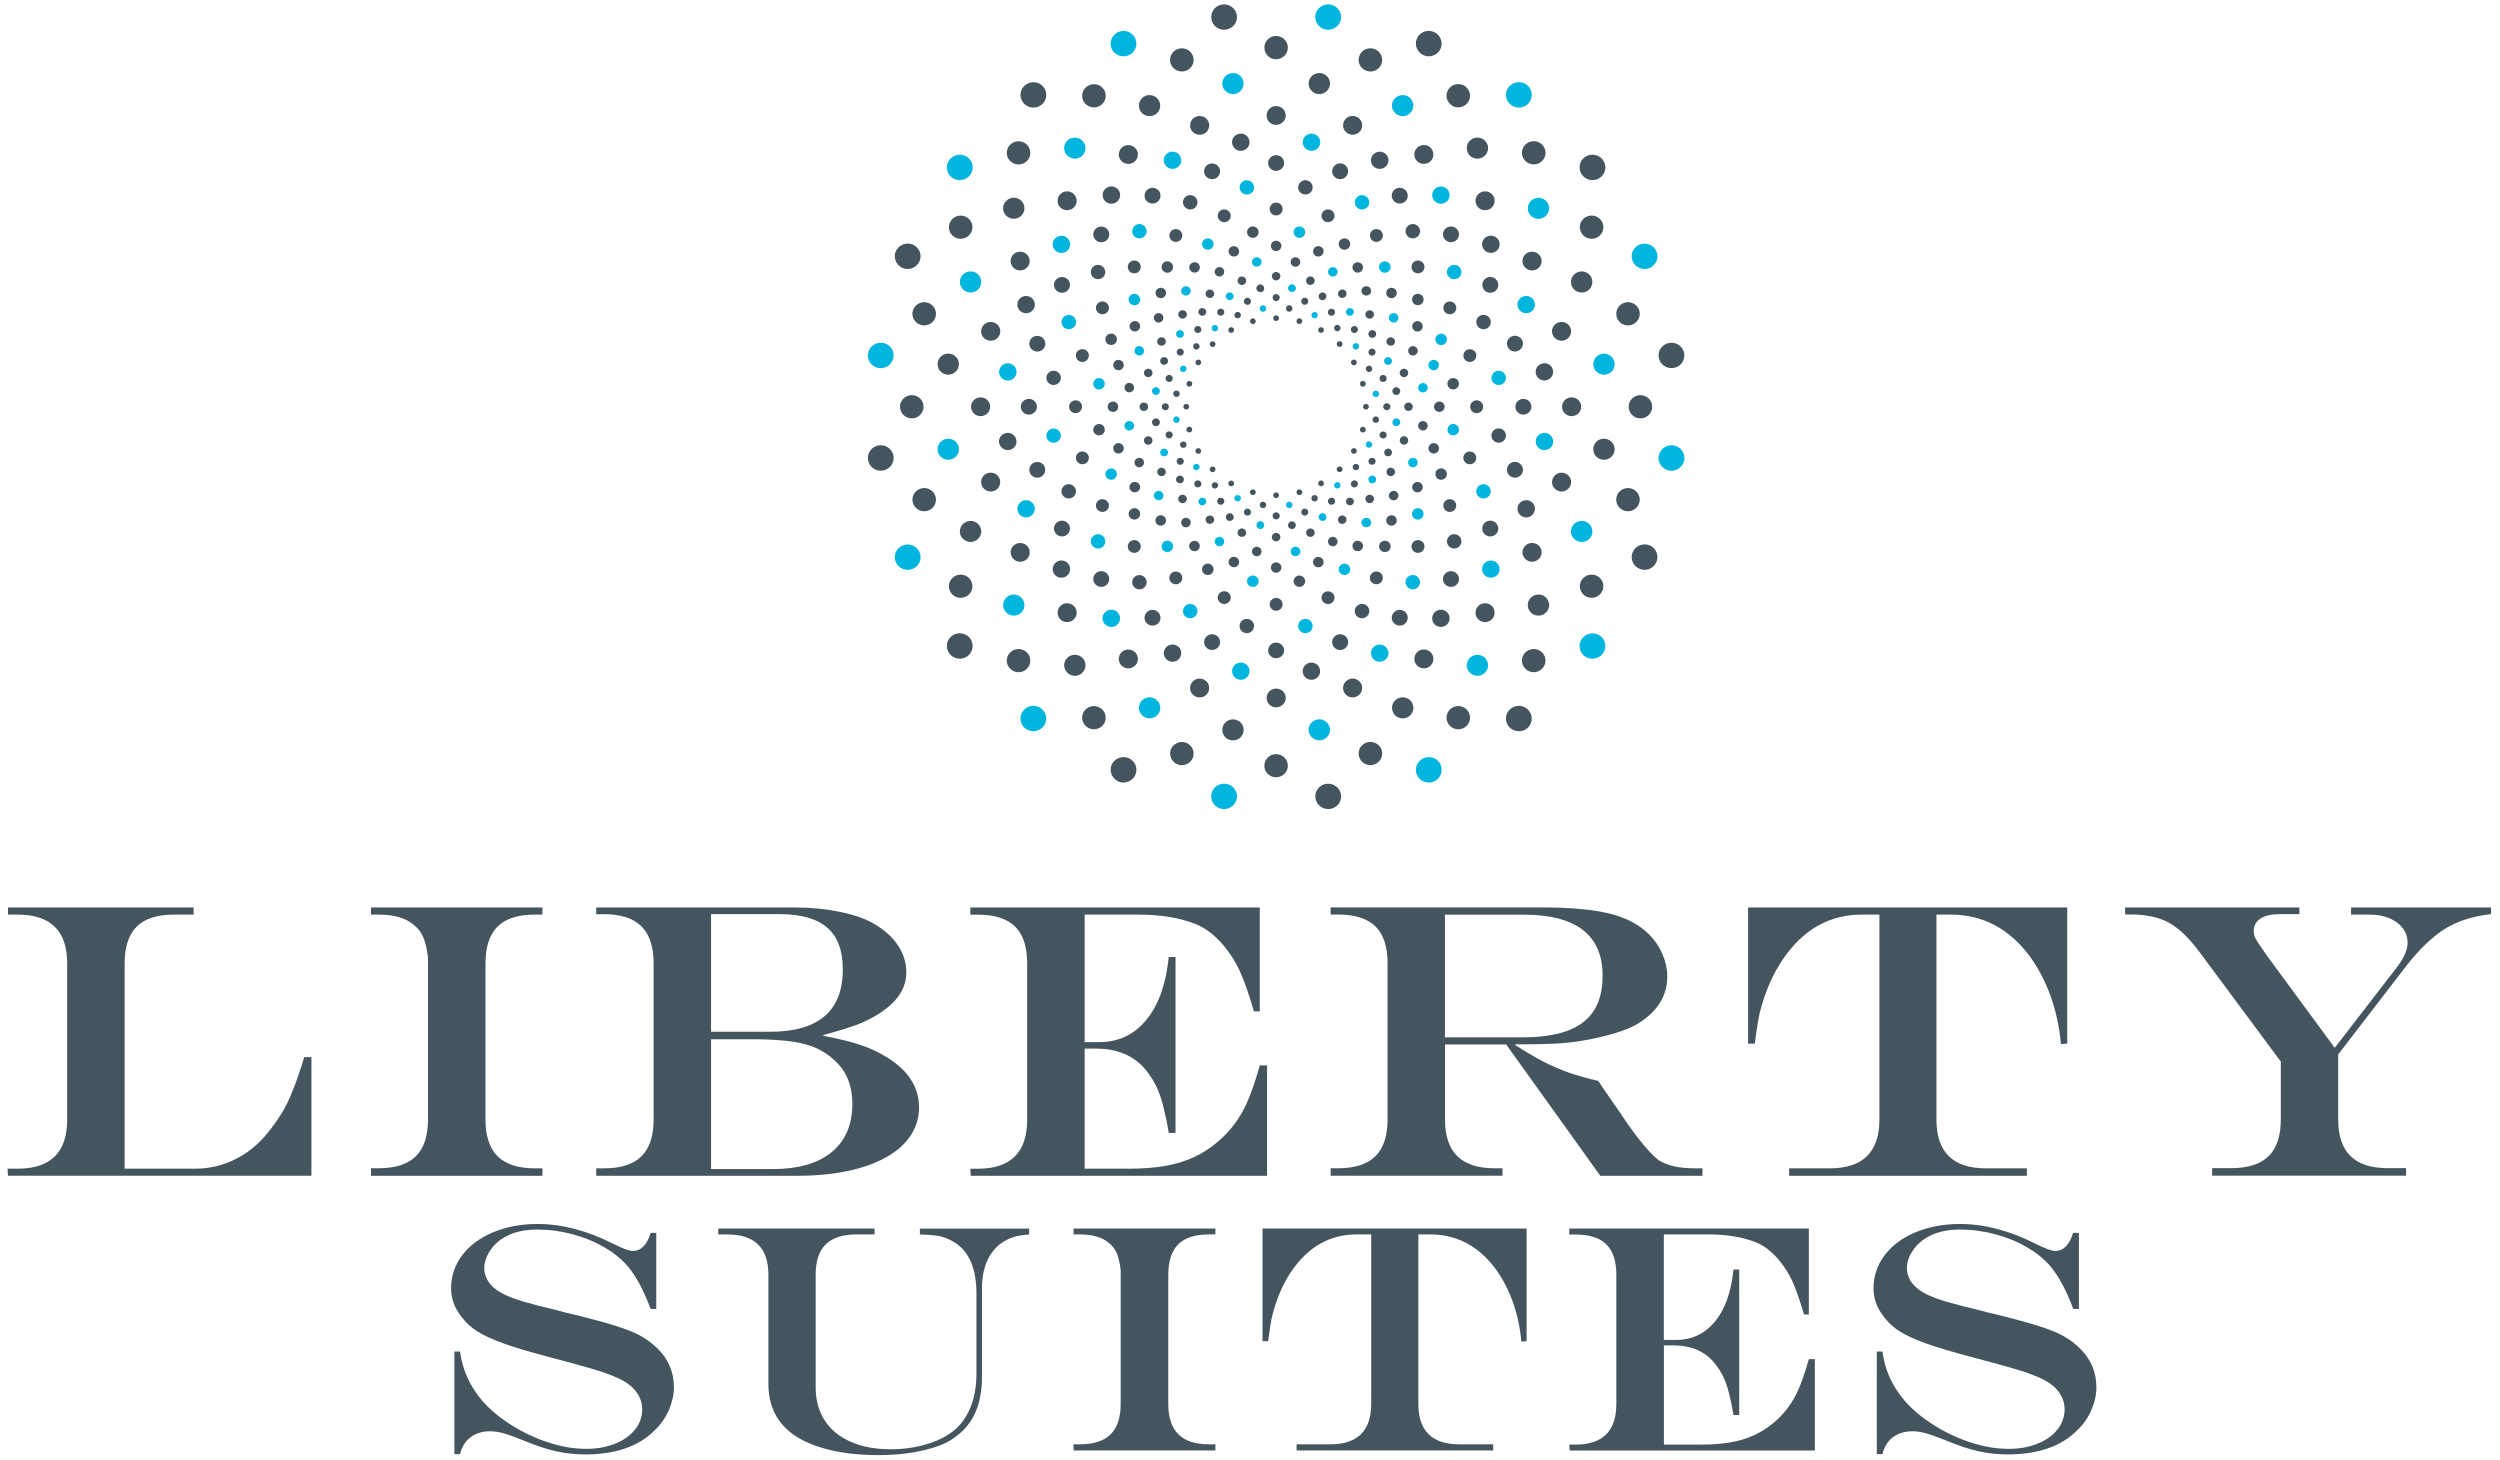
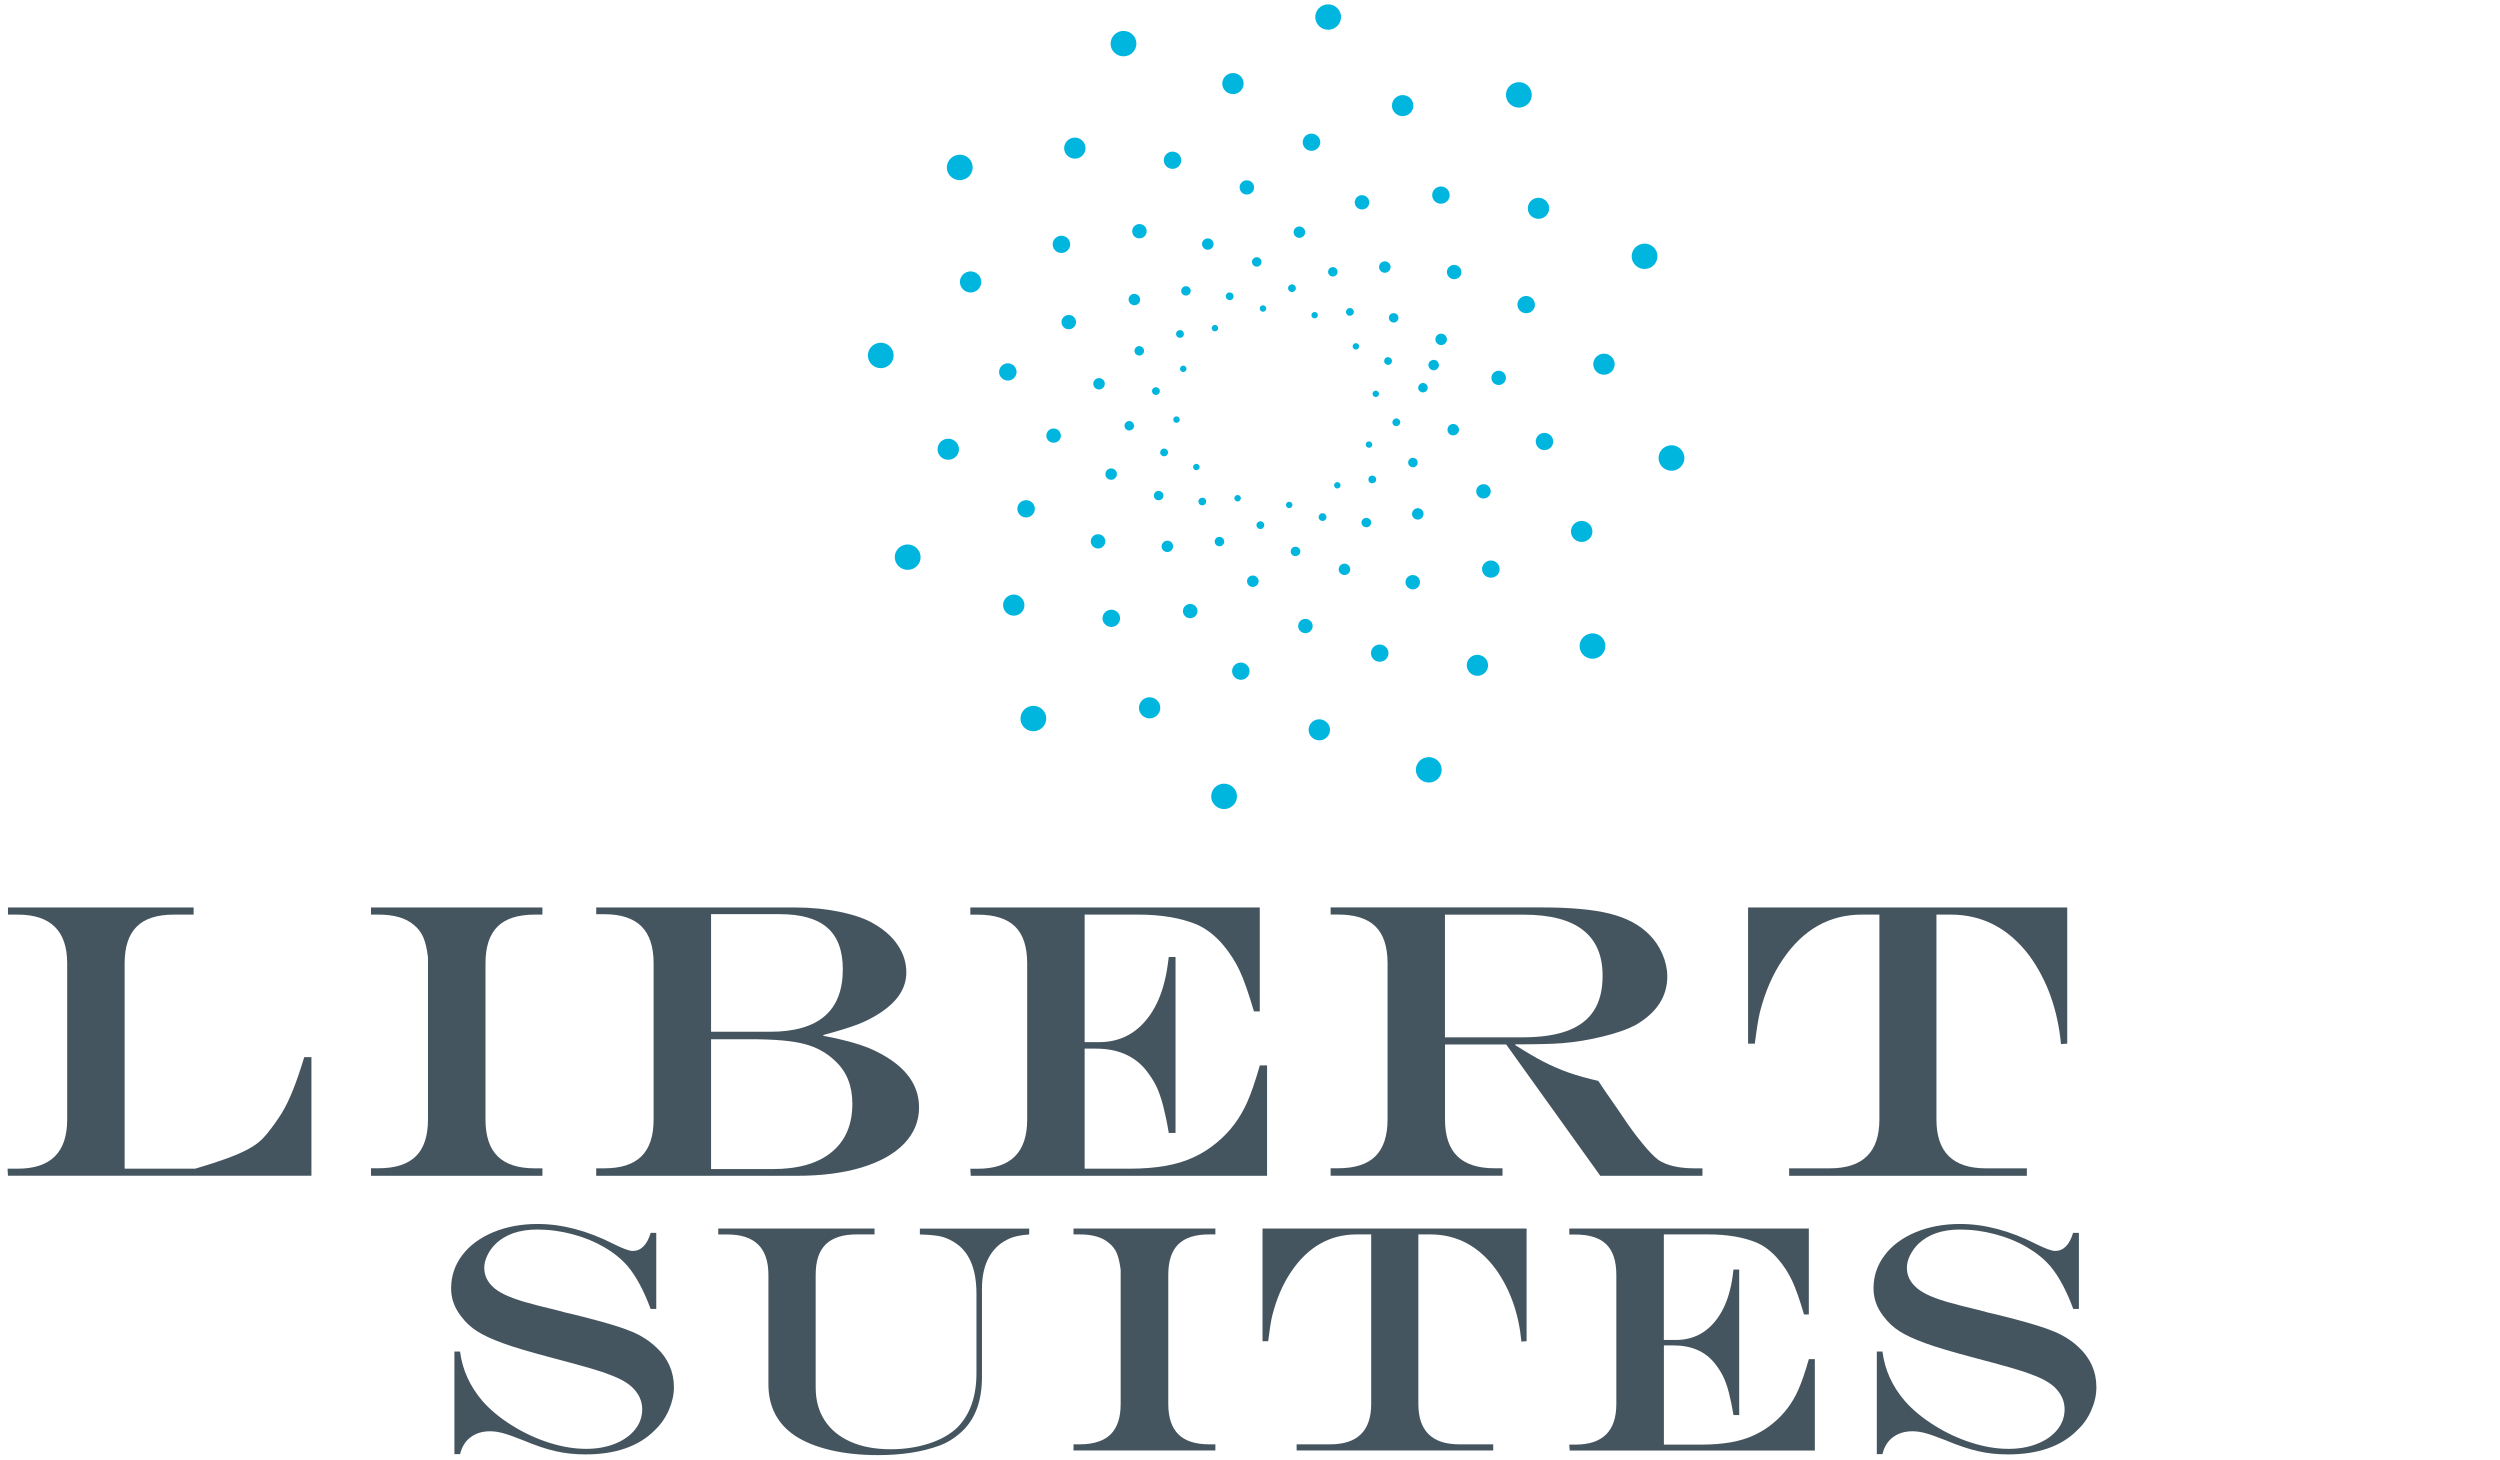
<svg xmlns="http://www.w3.org/2000/svg" width="214" height="125" viewBox="0 0 214 125" fill="none">
-   <path d="M0.682 77.68H16.575V78.291H14.892C13.456 78.291 12.392 78.629 11.712 79.309C11.022 79.989 10.669 81.037 10.669 82.463V100.039H16.711C17.9 100.039 19.024 99.781 20.082 99.259C21.14 98.738 22.052 98.013 22.828 97.079C23.302 96.503 23.71 95.927 24.073 95.355C24.425 94.789 24.768 94.094 25.086 93.284C25.413 92.47 25.726 91.536 26.043 90.493H26.658V100.645H0.682L0.646 100.039H1.513C4.34 100.039 5.751 98.638 5.751 95.832V82.463C5.751 79.686 4.34 78.291 1.513 78.291H0.682V77.68Z" fill="#455560" />
+   <path d="M0.682 77.68H16.575V78.291H14.892C13.456 78.291 12.392 78.629 11.712 79.309C11.022 79.989 10.669 81.037 10.669 82.463V100.039H16.711C21.14 98.738 22.052 98.013 22.828 97.079C23.302 96.503 23.71 95.927 24.073 95.355C24.425 94.789 24.768 94.094 25.086 93.284C25.413 92.47 25.726 91.536 26.043 90.493H26.658V100.645H0.682L0.646 100.039H1.513C4.34 100.039 5.751 98.638 5.751 95.832V82.463C5.751 79.686 4.34 78.291 1.513 78.291H0.682V77.68Z" fill="#455560" />
  <path d="M31.752 100.004H32.397C33.833 100.004 34.896 99.662 35.597 98.976C36.292 98.291 36.635 97.238 36.635 95.828V81.951C36.549 81.226 36.413 80.655 36.232 80.228C36.045 79.801 35.773 79.443 35.405 79.16C34.74 78.584 33.737 78.291 32.402 78.291H31.757V77.68H46.431V78.291H45.781C44.344 78.291 43.286 78.629 42.596 79.309C41.906 79.99 41.558 81.037 41.558 82.463V95.832C41.558 97.243 41.906 98.296 42.601 98.981C43.296 99.667 44.355 100.009 45.781 100.009H46.431V100.65H31.757V100.009L31.752 100.004Z" fill="#455560" />
  <path d="M51.031 77.68H68.108C69.429 77.68 70.714 77.809 71.943 78.067C73.178 78.326 74.145 78.668 74.841 79.096C75.712 79.597 76.388 80.208 76.866 80.928C77.345 81.648 77.582 82.413 77.582 83.238C77.582 84.579 76.831 85.731 75.334 86.709C74.735 87.102 74.09 87.434 73.399 87.698C72.709 87.961 71.737 88.259 70.477 88.596V88.666C72.079 88.959 73.399 89.317 74.427 89.734C77.259 90.96 78.67 92.649 78.67 94.794C78.67 95.977 78.242 97.01 77.395 97.898C76.544 98.778 75.329 99.458 73.742 99.94C72.165 100.416 70.305 100.65 68.164 100.65H51.036V100.009H51.717C53.148 100.009 54.216 99.667 54.906 98.981C55.602 98.296 55.949 97.248 55.949 95.832V82.463C55.949 81.037 55.602 79.985 54.906 79.294C54.216 78.604 53.148 78.256 51.717 78.256H51.036V77.68H51.031ZM60.867 78.256V88.318H65.921C70.069 88.318 72.145 86.54 72.145 82.974C72.145 81.375 71.706 80.188 70.819 79.413C69.938 78.639 68.572 78.251 66.728 78.251H60.872L60.867 78.256ZM60.867 88.959V100.074H66.108C68.32 100.074 70.018 99.592 71.192 98.619C72.371 97.65 72.961 96.275 72.961 94.482C72.961 92.962 72.482 91.75 71.525 90.851C70.804 90.141 69.917 89.644 68.874 89.371C67.831 89.093 66.305 88.959 64.289 88.959H60.867Z" fill="#455560" />
  <path d="M83.055 77.68H107.837V86.575H107.338C106.879 85.016 106.471 83.849 106.108 83.079C105.75 82.309 105.272 81.574 104.702 80.888C104.002 80.069 103.236 79.478 102.415 79.125C101.054 78.569 99.386 78.291 97.426 78.291H92.846V89.207H94.08C95.914 89.207 97.365 88.427 98.449 86.873C99.003 86.069 99.416 85.115 99.683 84.012C99.814 83.54 99.935 82.84 100.046 81.921H100.626V96.98H100.046C99.915 96.17 99.754 95.4 99.573 94.685C99.386 93.97 99.18 93.389 98.958 92.937C98.731 92.485 98.434 92.038 98.081 91.586C97.078 90.369 95.657 89.763 93.813 89.763H92.846V100.039H96.68C97.814 100.039 98.832 99.96 99.744 99.801C100.651 99.642 101.462 99.398 102.188 99.056C102.908 98.728 103.589 98.291 104.218 97.754C105.312 96.841 106.153 95.713 106.758 94.353C107.101 93.578 107.464 92.525 107.842 91.199H108.461V100.65H83.095L83.06 100.044H83.69C86.516 100.044 87.927 98.644 87.927 95.837V82.468C87.927 81.047 87.585 79.995 86.894 79.314C86.204 78.634 85.136 78.296 83.69 78.296H83.06V77.685L83.055 77.68Z" fill="#455560" />
  <path d="M128.934 89.406H123.693V95.832C123.693 97.233 124.046 98.281 124.746 98.971C125.447 99.656 126.51 100.004 127.931 100.004H128.616V100.645H113.902V100.004H114.537C115.968 100.004 117.037 99.661 117.732 98.976C118.422 98.291 118.775 97.238 118.775 95.827V82.458C118.775 81.037 118.432 79.984 117.742 79.304C117.052 78.624 115.983 78.286 114.537 78.286H113.902V77.675H131.967C134.416 77.675 136.346 77.849 137.767 78.201C139.193 78.554 140.322 79.145 141.153 79.979C141.637 80.451 142.015 81.012 142.297 81.653C142.579 82.299 142.72 82.939 142.72 83.58C142.72 85.308 141.813 86.699 139.989 87.752C139.309 88.109 138.387 88.437 137.213 88.72C136.049 89.008 134.89 89.202 133.731 89.296C132.849 89.366 131.514 89.396 129.71 89.396V89.465C130.602 90.031 131.408 90.508 132.123 90.881C132.849 91.253 133.58 91.571 134.31 91.824C135.046 92.083 135.882 92.316 136.815 92.525L137.364 93.349C137.732 93.876 138.004 94.268 138.185 94.531C138.362 94.789 138.568 95.097 138.805 95.435C139.42 96.369 140.014 97.178 140.579 97.864C141.138 98.549 141.602 99.031 141.975 99.304C142.695 99.776 143.733 100.009 145.074 100.009H145.729V100.65H136.986L128.929 89.406H128.934ZM123.693 88.795H130.329C131.897 88.795 133.182 88.606 134.189 88.229C135.192 87.851 135.948 87.275 136.437 86.505C136.936 85.731 137.183 84.737 137.183 83.52C137.183 80.039 134.925 78.296 130.425 78.296H123.688V88.8L123.693 88.795Z" fill="#455560" />
  <path d="M149.629 77.68H176.955V89.336L176.421 89.371C176.144 86.456 175.252 83.948 173.751 81.857C171.972 79.478 169.714 78.291 166.978 78.291H165.759V95.832C165.759 98.614 167.165 100.009 169.981 100.009H173.499V100.65H153.151V100.009H156.638C159.46 100.009 160.876 98.619 160.876 95.832V78.291H159.374C156.588 78.291 154.335 79.572 152.602 82.135C151.74 83.401 151.095 84.896 150.647 86.64C150.506 87.231 150.365 88.135 150.213 89.336H149.634V77.68H149.629Z" fill="#455560" />
-   <path d="M181.898 77.68H196.829V78.251H195.101C194.41 78.251 193.876 78.38 193.493 78.633C193.105 78.882 192.919 79.239 192.919 79.701C192.919 79.935 192.974 80.153 193.085 80.352C193.191 80.555 193.523 81.047 194.063 81.822L199.852 89.694L205.038 82.974C205.738 82.1 206.091 81.345 206.091 80.719C206.091 79.999 205.783 79.413 205.174 78.961C204.559 78.509 203.768 78.291 202.79 78.291H201.253V77.68H213.231V78.251C212.435 78.34 211.724 78.489 211.094 78.688C210.465 78.892 209.875 79.155 209.341 79.473C208.812 79.796 208.257 80.233 207.683 80.779C207.109 81.33 206.554 81.941 206.025 82.621L200.15 90.26V95.822C200.15 97.223 200.502 98.271 201.203 98.961C201.908 99.651 202.966 99.994 204.387 99.994H205.96V100.635H189.361V99.994H190.999C192.43 99.994 193.498 99.651 194.194 98.966C194.884 98.285 195.237 97.233 195.237 95.817V90.871L188.268 81.484C187.376 80.277 186.499 79.443 185.647 78.976C184.796 78.509 183.682 78.276 182.327 78.276H181.909V77.665L181.898 77.68Z" fill="#455560" />
  <path d="M55.692 105.532H56.176V112.043H55.692C55.113 110.478 54.458 109.251 53.722 108.377C53.188 107.762 52.518 107.22 51.707 106.753C50.905 106.282 50.003 105.914 49.006 105.651C48.008 105.383 46.995 105.248 45.972 105.248C45.211 105.248 44.531 105.358 43.936 105.561C43.337 105.775 42.828 106.078 42.42 106.485C42.122 106.773 41.886 107.106 41.714 107.468C41.543 107.826 41.452 108.184 41.452 108.511C41.452 109.147 41.699 109.693 42.193 110.155C42.43 110.384 42.757 110.602 43.186 110.811C43.614 111.019 44.168 111.223 44.843 111.427C45.524 111.625 46.466 111.874 47.68 112.157C48.013 112.256 48.24 112.311 48.356 112.341L49.036 112.499L50.109 112.768C51.933 113.235 53.259 113.637 54.1 113.994C54.931 114.342 55.642 114.814 56.237 115.39C56.695 115.817 57.053 116.319 57.305 116.885C57.557 117.456 57.688 118.072 57.688 118.737C57.688 119.403 57.537 120.039 57.255 120.699C56.967 121.36 56.564 121.936 56.045 122.432C55.365 123.123 54.523 123.634 53.526 123.982C52.528 124.33 51.389 124.498 50.109 124.498C49.222 124.498 48.381 124.409 47.6 124.23C46.809 124.061 45.846 123.734 44.712 123.262C43.982 122.974 43.422 122.775 43.034 122.671C42.646 122.571 42.289 122.517 41.951 122.517C41.296 122.517 40.742 122.686 40.288 123.023C39.83 123.366 39.532 123.848 39.381 124.474H38.897V115.693H39.381C39.578 117.247 40.218 118.663 41.301 119.929C41.956 120.674 42.788 121.365 43.805 122.005C44.823 122.641 45.886 123.143 47.005 123.495C48.119 123.848 49.172 124.022 50.175 124.022C51.067 124.022 51.883 123.883 52.624 123.59C53.359 123.301 53.939 122.894 54.352 122.378C54.77 121.861 54.972 121.28 54.972 120.625C54.972 119.939 54.695 119.313 54.13 118.762C53.873 118.519 53.541 118.29 53.128 118.077C52.719 117.873 52.19 117.66 51.54 117.436C50.895 117.223 50.003 116.964 48.875 116.661L47.494 116.294C45.342 115.728 43.851 115.281 43.024 114.968C42.097 114.63 41.367 114.292 40.843 113.955C40.313 113.622 39.855 113.195 39.472 112.678C38.897 111.948 38.615 111.154 38.615 110.284C38.615 109.232 38.933 108.288 39.563 107.449C40.197 106.609 41.084 105.954 42.223 105.477C43.367 105.005 44.632 104.772 46.017 104.772C48.114 104.772 50.296 105.348 52.548 106.495C53.334 106.887 53.873 107.081 54.161 107.081C54.876 107.081 55.39 106.56 55.703 105.522" fill="#455560" />
  <path d="M61.487 105.164H74.861V105.666H73.324C72.15 105.666 71.268 105.949 70.684 106.515C70.104 107.086 69.822 107.95 69.822 109.122V118.762C69.822 119.86 70.079 120.798 70.593 121.588C71.107 122.378 71.848 122.989 72.815 123.416C73.772 123.843 74.927 124.056 76.262 124.056C77.426 124.056 78.519 123.888 79.532 123.56C80.545 123.232 81.346 122.77 81.941 122.199C83.039 121.091 83.584 119.542 83.584 117.545V110.746C83.584 108.571 82.944 107.091 81.653 106.316C81.286 106.088 80.898 105.924 80.495 105.83C80.086 105.745 79.502 105.691 78.741 105.671V105.169H88.098V105.671C87.524 105.715 87.055 105.795 86.718 105.904C86.38 106.013 86.032 106.192 85.67 106.445C85.146 106.838 84.748 107.354 84.47 108.005C84.198 108.65 84.057 109.415 84.057 110.294V117.868C84.057 119.88 83.498 121.424 82.389 122.492C81.775 123.068 81.114 123.485 80.419 123.743C78.943 124.285 77.189 124.558 75.158 124.558C73.662 124.558 72.296 124.414 71.077 124.126C69.852 123.833 68.839 123.421 68.038 122.889C66.531 121.861 65.776 120.401 65.776 118.479V109.127C65.776 106.823 64.607 105.671 62.269 105.671H61.482V105.169L61.487 105.164Z" fill="#455560" />
  <path d="M91.893 123.634H92.427C93.611 123.634 94.493 123.346 95.067 122.78C95.642 122.214 95.929 121.345 95.929 120.178V108.7C95.853 108.099 95.742 107.627 95.596 107.27C95.44 106.917 95.213 106.619 94.911 106.391C94.367 105.914 93.525 105.666 92.427 105.666H91.893V105.164H104.037V105.666H103.497C102.313 105.666 101.431 105.949 100.862 106.51C100.293 107.076 100.005 107.945 100.005 109.122V120.178C100.005 121.345 100.298 122.214 100.872 122.78C101.436 123.346 102.318 123.634 103.497 123.634H104.037V124.161H91.893V123.634Z" fill="#455560" />
  <path d="M108.072 105.164H130.677V114.804L130.234 114.839C130.002 112.425 129.266 110.349 128.022 108.621C126.555 106.649 124.686 105.666 122.423 105.666H121.411V120.178C121.411 122.472 122.58 123.634 124.908 123.634H127.82V124.161H110.99V123.634H113.872C116.2 123.634 117.374 122.472 117.374 120.178V105.666H116.135C113.832 105.666 111.967 106.728 110.531 108.849C109.821 109.892 109.287 111.134 108.914 112.574C108.793 113.066 108.677 113.811 108.556 114.804H108.072V105.164Z" fill="#455560" />
  <path d="M134.332 105.164H154.836V112.519H154.423C154.045 111.233 153.707 110.27 153.405 109.629C153.102 108.988 152.719 108.382 152.236 107.816C151.661 107.136 151.031 106.649 150.346 106.361C149.217 105.899 147.842 105.666 146.219 105.666H142.425V114.7H143.448C144.969 114.7 146.169 114.059 147.066 112.768C147.524 112.107 147.867 111.317 148.089 110.409C148.194 110.016 148.3 109.445 148.386 108.675H148.875V121.131H148.386C148.28 120.461 148.144 119.83 147.998 119.234C147.847 118.643 147.67 118.156 147.484 117.789C147.297 117.411 147.056 117.044 146.758 116.671C145.932 115.663 144.758 115.166 143.231 115.166H142.43V123.659H145.609C146.547 123.659 147.388 123.594 148.139 123.465C148.895 123.331 149.565 123.128 150.155 122.85C150.754 122.576 151.313 122.219 151.843 121.772C152.745 121.017 153.445 120.083 153.939 118.956C154.226 118.31 154.523 117.446 154.836 116.343H155.35V124.166H134.362L134.332 123.659H134.851C137.189 123.659 138.358 122.502 138.358 120.183V109.127C138.358 107.945 138.071 107.081 137.502 106.515C136.927 105.954 136.045 105.676 134.851 105.676H134.332V105.174V105.164Z" fill="#455560" />
  <path d="M177.47 105.532H177.954V112.043H177.47C176.891 110.478 176.236 109.251 175.5 108.377C174.966 107.761 174.296 107.22 173.49 106.753C172.688 106.281 171.781 105.914 170.789 105.651C169.791 105.383 168.778 105.248 167.76 105.248C166.994 105.248 166.314 105.358 165.724 105.561C165.125 105.775 164.621 106.078 164.198 106.485C163.91 106.773 163.674 107.106 163.492 107.468C163.316 107.826 163.23 108.184 163.23 108.511C163.23 109.147 163.472 109.693 163.976 110.155C164.208 110.384 164.535 110.602 164.959 110.811C165.387 111.019 165.936 111.223 166.616 111.427C167.297 111.625 168.239 111.874 169.453 112.157C169.786 112.256 170.013 112.311 170.124 112.341L170.809 112.499L171.882 112.768C173.701 113.234 175.031 113.637 175.863 113.994C176.699 114.342 177.415 114.814 178.005 115.39C178.458 115.817 178.816 116.319 179.073 116.885C179.325 117.456 179.451 118.072 179.451 118.737C179.451 119.403 179.31 120.039 179.022 120.699C178.74 121.36 178.342 121.936 177.808 122.432C177.128 123.123 176.291 123.634 175.294 123.982C174.296 124.33 173.157 124.498 171.877 124.498C170.985 124.498 170.139 124.409 169.363 124.23C168.577 124.061 167.614 123.734 166.48 123.262C165.745 122.974 165.18 122.775 164.797 122.671C164.409 122.571 164.046 122.517 163.704 122.517C163.049 122.517 162.499 122.686 162.036 123.023C161.587 123.366 161.285 123.848 161.139 124.474H160.655V115.693H161.139C161.335 117.247 161.97 118.663 163.059 119.929C163.714 120.674 164.545 121.365 165.563 122.005C166.576 122.641 167.639 123.143 168.758 123.495C169.867 123.848 170.92 124.022 171.927 124.022C172.819 124.022 173.646 123.883 174.381 123.59C175.117 123.301 175.697 122.894 176.11 122.378C176.523 121.861 176.73 121.28 176.73 120.625C176.73 119.939 176.447 119.313 175.893 118.762C175.636 118.519 175.299 118.29 174.89 118.077C174.482 117.873 173.948 117.66 173.303 117.436C172.653 117.223 171.761 116.964 170.632 116.661L169.252 116.294C167.105 115.728 165.614 115.281 164.782 114.968C163.855 114.63 163.124 114.292 162.6 113.955C162.071 113.622 161.613 113.195 161.23 112.678C160.655 111.948 160.373 111.154 160.373 110.284C160.373 109.232 160.69 108.288 161.325 107.449C161.955 106.609 162.842 105.954 163.981 105.477C165.125 105.005 166.39 104.772 167.775 104.772C169.877 104.772 172.048 105.348 174.306 106.495C175.097 106.887 175.636 107.081 175.913 107.081C176.634 107.081 177.153 106.56 177.46 105.522" fill="#455560" />
  <path d="M97.189 3.312C97.426 3.869 97.159 4.504 96.594 4.738C96.03 4.971 95.385 4.703 95.148 4.152C94.921 3.601 95.189 2.96 95.748 2.731C96.317 2.498 96.962 2.766 97.194 3.317M121.88 64.891C121.321 65.12 121.049 65.755 121.28 66.312C121.517 66.868 122.162 67.131 122.727 66.908C123.291 66.669 123.558 66.034 123.326 65.477C123.094 64.926 122.444 64.663 121.885 64.891M81.281 13.668C80.908 14.149 80.994 14.83 81.482 15.197C81.966 15.56 82.656 15.475 83.034 14.993C83.407 14.517 83.312 13.836 82.833 13.464C82.349 13.106 81.654 13.191 81.286 13.668M135.44 54.636C135.072 55.112 135.158 55.793 135.642 56.165C136.125 56.528 136.821 56.438 137.189 55.962C137.567 55.485 137.471 54.804 136.992 54.437C136.508 54.074 135.813 54.164 135.445 54.641M74.302 30.28C74.216 30.881 74.65 31.427 75.249 31.507C75.854 31.586 76.408 31.164 76.484 30.563C76.564 29.967 76.141 29.421 75.541 29.346C74.937 29.267 74.377 29.689 74.302 30.28ZM141.981 39.061C141.9 39.662 142.328 40.208 142.938 40.288C143.538 40.367 144.097 39.945 144.178 39.344C144.253 38.748 143.83 38.202 143.225 38.122C142.621 38.043 142.066 38.465 141.981 39.056M76.675 48.105C76.912 48.661 77.557 48.929 78.126 48.696C78.686 48.467 78.958 47.832 78.716 47.275C78.484 46.719 77.839 46.461 77.275 46.689C76.71 46.918 76.443 47.553 76.675 48.11M139.753 22.354C139.99 22.91 140.63 23.173 141.2 22.945C141.759 22.711 142.026 22.076 141.794 21.519C141.557 20.968 140.917 20.705 140.353 20.938C139.789 21.162 139.522 21.802 139.753 22.359M87.781 62.368C88.265 62.736 88.955 62.642 89.328 62.17C89.701 61.688 89.61 61.013 89.132 60.645C88.648 60.278 87.947 60.367 87.58 60.849C87.212 61.32 87.297 62.006 87.786 62.373M129.348 8.989C129.832 9.352 130.522 9.262 130.895 8.786C131.263 8.309 131.167 7.623 130.693 7.256C130.205 6.893 129.514 6.983 129.136 7.459C128.768 7.936 128.854 8.617 129.348 8.989ZM104.637 69.247C105.236 69.326 105.791 68.909 105.876 68.313C105.957 67.712 105.534 67.171 104.924 67.091C104.319 67.012 103.765 67.429 103.689 68.03C103.604 68.621 104.037 69.172 104.637 69.247ZM113.546 2.538C114.15 2.617 114.705 2.195 114.785 1.599C114.871 1.008 114.437 0.462 113.833 0.382C113.233 0.303 112.679 0.72 112.593 1.316C112.518 1.912 112.941 2.463 113.546 2.538ZM105.423 6.258C104.924 6.327 104.571 6.779 104.632 7.266C104.697 7.762 105.161 8.11 105.665 8.05C106.163 7.981 106.516 7.524 106.446 7.032C106.385 6.541 105.927 6.193 105.423 6.258ZM112.81 61.579C112.311 61.643 111.958 62.1 112.024 62.592C112.094 63.084 112.553 63.431 113.052 63.367C113.551 63.307 113.903 62.85 113.843 62.358C113.772 61.867 113.309 61.514 112.81 61.579ZM80.263 38.574C80.329 39.071 80.787 39.419 81.296 39.349C81.795 39.284 82.148 38.827 82.082 38.336C82.011 37.844 81.563 37.496 81.054 37.561C80.55 37.621 80.203 38.078 80.263 38.574ZM136.387 31.293C136.463 31.785 136.916 32.138 137.42 32.068C137.924 32.008 138.272 31.557 138.211 31.06C138.141 30.563 137.682 30.216 137.179 30.28C136.68 30.345 136.327 30.802 136.387 31.293ZM91.45 11.964C91.052 12.267 90.971 12.833 91.278 13.226C91.591 13.623 92.165 13.697 92.563 13.399C92.961 13.096 93.037 12.53 92.73 12.133C92.427 11.736 91.853 11.661 91.45 11.964ZM125.911 56.235C125.503 56.543 125.438 57.099 125.745 57.496C126.052 57.894 126.622 57.968 127.02 57.665C127.423 57.362 127.499 56.796 127.191 56.404C126.884 56.011 126.309 55.937 125.911 56.235ZM82.233 23.789C82.047 24.251 82.269 24.777 82.737 24.971C83.201 25.16 83.74 24.941 83.926 24.479C84.128 24.023 83.901 23.491 83.438 23.302C82.969 23.109 82.435 23.327 82.238 23.789M134.543 45.145C134.347 45.602 134.568 46.133 135.042 46.322C135.506 46.516 136.045 46.297 136.241 45.84C136.433 45.378 136.211 44.847 135.742 44.658C135.274 44.469 134.735 44.683 134.543 45.145ZM86.053 52.346C86.36 52.743 86.935 52.818 87.338 52.515C87.736 52.212 87.811 51.646 87.504 51.248C87.197 50.851 86.622 50.777 86.224 51.075C85.826 51.383 85.74 51.949 86.053 52.341M130.965 18.381C131.273 18.773 131.847 18.848 132.25 18.549C132.648 18.242 132.734 17.675 132.422 17.288C132.109 16.886 131.54 16.811 131.137 17.119C130.739 17.422 130.663 17.988 130.965 18.381ZM98.056 61.425C98.519 61.613 99.058 61.4 99.25 60.938C99.446 60.476 99.225 59.95 98.756 59.756C98.287 59.567 97.758 59.781 97.562 60.248C97.37 60.7 97.592 61.236 98.061 61.425M119.718 9.873C120.182 10.062 120.721 9.848 120.913 9.386C121.104 8.925 120.887 8.393 120.419 8.204C119.95 8.021 119.411 8.234 119.219 8.696C119.028 9.153 119.245 9.679 119.718 9.873ZM100.086 13.032C99.698 13.191 99.517 13.623 99.678 14C99.835 14.378 100.278 14.556 100.656 14.398C101.039 14.244 101.22 13.812 101.054 13.434C100.903 13.057 100.464 12.883 100.081 13.032M117.819 55.227C117.431 55.381 117.254 55.818 117.41 56.19C117.572 56.572 118.01 56.746 118.388 56.592C118.771 56.438 118.957 56.006 118.796 55.629C118.64 55.251 118.202 55.073 117.819 55.227ZM90.26 20.467C90.013 20.789 90.074 21.251 90.401 21.505C90.729 21.748 91.198 21.688 91.45 21.366C91.707 21.043 91.641 20.581 91.314 20.328C90.981 20.084 90.517 20.144 90.265 20.467M127.02 48.269C126.768 48.587 126.828 49.053 127.161 49.302C127.494 49.545 127.957 49.485 128.214 49.168C128.461 48.845 128.406 48.378 128.073 48.13C127.74 47.881 127.277 47.946 127.025 48.269M85.529 31.74C85.468 32.143 85.76 32.51 86.169 32.57C86.582 32.629 86.955 32.341 87.01 31.934C87.071 31.532 86.778 31.159 86.37 31.105C85.962 31.05 85.584 31.333 85.529 31.74ZM131.464 37.695C131.419 38.097 131.696 38.47 132.104 38.525C132.522 38.579 132.895 38.291 132.951 37.889C133.001 37.492 132.714 37.114 132.306 37.059C131.893 37.005 131.52 37.288 131.464 37.695ZM87.141 43.834C87.297 44.216 87.736 44.39 88.119 44.236C88.502 44.077 88.683 43.645 88.527 43.272C88.371 42.895 87.932 42.716 87.549 42.87C87.166 43.024 86.985 43.461 87.141 43.834ZM129.948 26.357C130.109 26.734 130.547 26.913 130.93 26.759C131.313 26.605 131.495 26.168 131.333 25.796C131.182 25.413 130.739 25.234 130.351 25.393C129.973 25.547 129.791 25.979 129.948 26.357ZM94.674 53.513C95.002 53.767 95.476 53.702 95.723 53.379C95.98 53.051 95.914 52.594 95.582 52.341C95.254 52.093 94.79 52.157 94.533 52.475C94.281 52.798 94.332 53.26 94.669 53.508M122.883 17.288C123.215 17.536 123.684 17.472 123.936 17.154C124.188 16.826 124.122 16.364 123.8 16.116C123.472 15.868 122.999 15.927 122.747 16.255C122.5 16.578 122.56 17.035 122.888 17.293M106.118 58.187C106.526 58.236 106.904 57.953 106.955 57.551C107.01 57.144 106.718 56.776 106.31 56.721C105.901 56.667 105.529 56.955 105.473 57.352C105.423 57.76 105.71 58.127 106.123 58.182M112.165 12.908C112.573 12.957 112.951 12.679 113.011 12.272C113.062 11.87 112.77 11.497 112.356 11.443C111.943 11.388 111.575 11.676 111.52 12.078C111.459 12.48 111.757 12.853 112.165 12.908ZM106.647 15.436C106.305 15.48 106.068 15.788 106.118 16.121C106.163 16.459 106.471 16.697 106.813 16.647C107.151 16.608 107.393 16.3 107.343 15.967C107.302 15.634 106.99 15.391 106.652 15.441M111.661 52.982C111.323 53.022 111.087 53.329 111.127 53.667C111.172 54 111.485 54.238 111.822 54.194C112.165 54.149 112.407 53.846 112.356 53.508C112.316 53.17 111.999 52.937 111.661 52.982ZM89.57 37.367C89.615 37.705 89.928 37.938 90.27 37.894C90.608 37.854 90.855 37.546 90.805 37.208C90.759 36.881 90.452 36.642 90.109 36.682C89.766 36.727 89.53 37.035 89.57 37.372M127.67 32.426C127.715 32.763 128.018 32.992 128.37 32.952C128.708 32.907 128.945 32.599 128.904 32.262C128.859 31.929 128.547 31.696 128.204 31.74C127.866 31.785 127.63 32.088 127.67 32.426ZM97.164 19.299C96.892 19.508 96.836 19.895 97.038 20.169C97.254 20.437 97.637 20.477 97.915 20.278C98.182 20.074 98.232 19.687 98.031 19.419C97.824 19.15 97.431 19.101 97.164 19.304M120.55 49.351C120.278 49.555 120.232 49.942 120.444 50.206C120.651 50.474 121.039 50.533 121.311 50.325C121.583 50.116 121.633 49.734 121.422 49.461C121.215 49.192 120.827 49.143 120.55 49.351ZM90.91 27.33C90.779 27.648 90.93 28.006 91.248 28.14C91.57 28.269 91.933 28.115 92.064 27.807C92.195 27.494 92.039 27.137 91.727 27.007C91.414 26.878 91.046 27.022 90.915 27.335M126.41 41.827C126.284 42.135 126.43 42.498 126.748 42.622C127.07 42.756 127.428 42.602 127.559 42.294C127.69 41.981 127.539 41.624 127.226 41.489C126.904 41.365 126.546 41.514 126.41 41.827ZM93.5 46.709C93.712 46.977 94.1 47.032 94.372 46.828C94.644 46.62 94.7 46.232 94.488 45.969C94.281 45.696 93.888 45.651 93.616 45.855C93.344 46.059 93.294 46.446 93.5 46.709ZM123.986 23.66C124.188 23.928 124.581 23.978 124.858 23.774C125.13 23.566 125.176 23.178 124.964 22.915C124.767 22.647 124.374 22.592 124.102 22.801C123.825 23.004 123.77 23.392 123.986 23.66ZM101.643 52.873C101.956 53.002 102.329 52.853 102.455 52.545C102.591 52.232 102.435 51.874 102.122 51.745C101.805 51.616 101.442 51.76 101.306 52.078C101.175 52.391 101.326 52.748 101.638 52.877M116.347 17.884C116.665 18.013 117.033 17.869 117.164 17.556C117.295 17.238 117.143 16.886 116.821 16.752C116.503 16.622 116.141 16.771 116.015 17.084C115.879 17.392 116.03 17.755 116.347 17.884ZM122.293 31.363C122.354 31.601 122.601 31.745 122.838 31.681C123.084 31.616 123.22 31.368 123.155 31.134C123.089 30.896 122.853 30.752 122.611 30.822C122.364 30.886 122.218 31.13 122.288 31.363M103.201 20.442C102.944 20.541 102.828 20.834 102.933 21.077C103.034 21.326 103.326 21.445 103.578 21.341C103.835 21.241 103.946 20.953 103.845 20.705C103.74 20.457 103.452 20.337 103.201 20.442ZM114.901 48.283C114.644 48.388 114.528 48.671 114.629 48.919C114.73 49.172 115.027 49.287 115.279 49.187C115.526 49.083 115.647 48.8 115.541 48.547C115.435 48.298 115.148 48.179 114.901 48.283ZM96.71 25.344C96.539 25.557 96.589 25.865 96.806 26.029C97.023 26.193 97.33 26.153 97.496 25.935C97.663 25.721 97.617 25.413 97.396 25.254C97.184 25.085 96.877 25.13 96.705 25.344M120.973 43.69C120.807 43.903 120.842 44.216 121.059 44.375C121.28 44.544 121.588 44.499 121.754 44.286C121.92 44.072 121.88 43.764 121.663 43.6C121.447 43.436 121.134 43.481 120.973 43.69ZM93.586 32.783C93.551 33.056 93.737 33.3 94.014 33.335C94.287 33.369 94.533 33.181 94.564 32.912C94.604 32.649 94.412 32.401 94.145 32.371C93.873 32.336 93.621 32.52 93.586 32.788M123.911 36.722C123.865 36.985 124.062 37.233 124.329 37.263C124.601 37.298 124.848 37.114 124.888 36.846C124.919 36.578 124.732 36.339 124.46 36.295C124.193 36.26 123.941 36.449 123.911 36.717M94.654 40.769C94.755 41.013 95.047 41.132 95.304 41.038C95.551 40.923 95.672 40.645 95.572 40.397C95.466 40.148 95.178 40.029 94.927 40.134C94.674 40.238 94.559 40.526 94.659 40.774M122.903 29.237C123.009 29.486 123.301 29.605 123.553 29.5C123.805 29.396 123.926 29.113 123.815 28.865C123.719 28.616 123.422 28.497 123.175 28.597C122.923 28.701 122.802 28.984 122.903 29.237ZM99.628 47.156C99.84 47.32 100.157 47.275 100.318 47.062C100.479 46.848 100.444 46.545 100.227 46.381C100.011 46.222 99.698 46.257 99.537 46.476C99.366 46.689 99.411 46.992 99.628 47.161M118.242 23.248C118.464 23.417 118.771 23.367 118.932 23.153C119.099 22.94 119.063 22.632 118.842 22.473C118.62 22.304 118.318 22.349 118.146 22.562C117.985 22.776 118.025 23.084 118.237 23.248M107.176 50.235C107.448 50.27 107.695 50.081 107.736 49.818C107.771 49.555 107.574 49.302 107.307 49.267C107.035 49.232 106.783 49.426 106.748 49.689C106.718 49.957 106.904 50.206 107.176 50.235ZM111.167 20.357C111.439 20.392 111.681 20.203 111.721 19.935C111.757 19.667 111.56 19.429 111.293 19.389C111.026 19.354 110.769 19.538 110.739 19.811C110.704 20.079 110.9 20.328 111.167 20.357ZM107.529 22.021C107.302 22.056 107.141 22.25 107.171 22.473C107.201 22.701 107.413 22.855 107.63 22.821C107.857 22.796 108.013 22.587 107.983 22.369C107.952 22.15 107.746 21.986 107.529 22.021ZM110.84 46.803C110.613 46.833 110.462 47.032 110.487 47.255C110.512 47.474 110.719 47.633 110.95 47.603C111.172 47.568 111.328 47.375 111.308 47.151C111.273 46.928 111.066 46.769 110.84 46.803ZM96.262 36.503C96.292 36.722 96.494 36.876 96.715 36.846C96.947 36.816 97.103 36.617 97.073 36.394C97.038 36.175 96.841 36.016 96.615 36.046C96.388 36.076 96.227 36.28 96.262 36.503ZM121.396 33.24C121.427 33.459 121.633 33.613 121.86 33.588C122.087 33.553 122.238 33.354 122.213 33.136C122.182 32.912 121.976 32.758 121.754 32.788C121.532 32.818 121.376 33.022 121.396 33.245M101.276 24.579C101.089 24.718 101.054 24.971 101.19 25.145C101.336 25.319 101.583 25.354 101.764 25.219C101.946 25.08 101.976 24.827 101.84 24.653C101.699 24.479 101.447 24.445 101.276 24.579ZM116.705 44.41C116.524 44.544 116.488 44.797 116.624 44.976C116.771 45.15 117.022 45.189 117.209 45.055C117.39 44.916 117.421 44.663 117.29 44.484C117.148 44.31 116.891 44.276 116.71 44.415M97.144 29.878C97.063 30.082 97.149 30.32 97.365 30.399C97.577 30.494 97.814 30.399 97.9 30.186C97.985 29.987 97.884 29.744 97.678 29.659C97.471 29.57 97.224 29.669 97.144 29.878ZM120.57 39.438C120.479 39.647 120.585 39.885 120.792 39.97C120.998 40.054 121.235 39.96 121.326 39.746C121.406 39.543 121.316 39.304 121.104 39.225C120.892 39.135 120.656 39.235 120.565 39.438M98.847 42.666C98.988 42.84 99.245 42.87 99.431 42.746C99.608 42.607 99.643 42.354 99.507 42.18C99.366 42.001 99.114 41.966 98.933 42.1C98.756 42.239 98.716 42.488 98.852 42.666M118.973 27.454C119.114 27.628 119.366 27.663 119.547 27.529C119.723 27.39 119.759 27.141 119.623 26.963C119.487 26.784 119.225 26.754 119.043 26.878C118.867 27.017 118.837 27.276 118.973 27.454ZM104.228 46.729C104.44 46.818 104.677 46.719 104.763 46.516C104.848 46.312 104.747 46.074 104.546 45.984C104.334 45.9 104.092 45.999 104.007 46.203C103.926 46.406 104.022 46.645 104.228 46.729ZM113.934 23.64C114.135 23.724 114.372 23.63 114.468 23.422C114.558 23.223 114.458 22.98 114.251 22.895C114.034 22.811 113.803 22.91 113.717 23.109C113.626 23.317 113.727 23.556 113.939 23.64M105.135 25.055C104.964 25.13 104.884 25.319 104.954 25.488C105.025 25.657 105.226 25.736 105.392 25.666C105.569 25.597 105.639 25.403 105.574 25.234C105.503 25.07 105.307 24.986 105.135 25.051M113.082 43.958C112.911 44.027 112.83 44.221 112.901 44.39C112.971 44.559 113.168 44.638 113.334 44.569C113.51 44.499 113.591 44.305 113.51 44.132C113.445 43.963 113.248 43.888 113.077 43.953M100.736 28.388C100.626 28.532 100.651 28.741 100.802 28.85C100.943 28.964 101.16 28.934 101.276 28.79C101.386 28.646 101.356 28.438 101.215 28.323C101.059 28.214 100.852 28.239 100.736 28.388ZM117.204 40.839C117.088 40.988 117.118 41.196 117.259 41.306C117.405 41.415 117.622 41.385 117.738 41.236C117.844 41.097 117.819 40.889 117.667 40.779C117.521 40.665 117.315 40.695 117.204 40.839ZM98.61 33.434C98.59 33.618 98.721 33.777 98.902 33.811C99.089 33.831 99.255 33.702 99.28 33.523C99.305 33.34 99.174 33.176 98.988 33.151C98.806 33.126 98.64 33.255 98.61 33.434ZM119.194 36.106C119.164 36.29 119.295 36.453 119.487 36.473C119.663 36.498 119.829 36.369 119.859 36.195C119.885 36.011 119.754 35.848 119.567 35.818C119.391 35.798 119.219 35.927 119.194 36.106ZM99.336 38.857C99.411 39.026 99.603 39.101 99.774 39.036C99.95 38.967 100.031 38.773 99.96 38.604C99.89 38.435 99.693 38.351 99.517 38.42C99.346 38.495 99.265 38.683 99.336 38.857ZM118.509 31.03C118.585 31.199 118.781 31.279 118.952 31.209C119.119 31.139 119.199 30.951 119.129 30.777C119.058 30.608 118.862 30.529 118.685 30.593C118.519 30.663 118.438 30.861 118.509 31.03ZM102.717 43.193C102.863 43.302 103.075 43.272 103.18 43.133C103.296 42.984 103.271 42.776 103.125 42.666C102.979 42.557 102.762 42.587 102.656 42.731C102.535 42.875 102.566 43.084 102.717 43.193ZM115.355 26.968C115.501 27.077 115.707 27.047 115.818 26.898C115.934 26.754 115.909 26.55 115.758 26.436C115.612 26.327 115.4 26.352 115.289 26.501C115.173 26.645 115.203 26.853 115.355 26.968ZM107.841 45.284C108.028 45.309 108.189 45.175 108.214 44.996C108.25 44.812 108.114 44.648 107.932 44.623C107.751 44.603 107.579 44.728 107.554 44.911C107.534 45.095 107.665 45.254 107.846 45.284M110.547 24.996C110.729 25.021 110.9 24.897 110.925 24.713C110.945 24.534 110.819 24.365 110.638 24.34C110.452 24.316 110.285 24.45 110.26 24.628C110.235 24.812 110.371 24.976 110.552 24.996M108.073 26.133C107.927 26.153 107.821 26.287 107.836 26.446C107.857 26.595 107.988 26.704 108.144 26.684C108.295 26.665 108.406 26.526 108.386 26.372C108.365 26.223 108.224 26.113 108.073 26.133ZM110.321 42.95C110.164 42.969 110.059 43.108 110.084 43.258C110.099 43.407 110.24 43.511 110.391 43.496C110.542 43.476 110.653 43.337 110.633 43.188C110.608 43.034 110.472 42.93 110.321 42.95ZM100.434 35.952C100.449 36.106 100.59 36.21 100.736 36.195C100.898 36.175 100.998 36.036 100.988 35.887C100.963 35.738 100.822 35.629 100.666 35.644C100.515 35.669 100.409 35.808 100.434 35.952ZM117.491 33.742C117.511 33.901 117.652 34 117.804 33.985C117.95 33.965 118.061 33.826 118.04 33.677C118.015 33.528 117.889 33.424 117.733 33.439C117.582 33.454 117.471 33.598 117.491 33.742ZM103.83 27.872C103.709 27.961 103.684 28.13 103.78 28.259C103.871 28.378 104.047 28.398 104.168 28.308C104.289 28.209 104.309 28.045 104.213 27.916C104.123 27.802 103.956 27.777 103.83 27.872ZM114.306 41.326C114.186 41.415 114.155 41.589 114.256 41.708C114.347 41.827 114.523 41.857 114.644 41.758C114.765 41.663 114.785 41.489 114.689 41.37C114.599 41.251 114.422 41.231 114.306 41.326ZM101.029 31.467C100.968 31.606 101.039 31.77 101.185 31.825C101.326 31.884 101.482 31.815 101.543 31.676C101.603 31.537 101.533 31.373 101.397 31.318C101.255 31.259 101.089 31.328 101.029 31.467ZM116.932 37.958C116.866 38.092 116.932 38.251 117.083 38.311C117.219 38.37 117.385 38.301 117.441 38.162C117.501 38.023 117.431 37.859 117.29 37.804C117.138 37.745 116.982 37.809 116.927 37.953M102.183 40.144C102.283 40.268 102.45 40.283 102.576 40.193C102.702 40.099 102.722 39.93 102.626 39.811C102.53 39.687 102.364 39.672 102.238 39.761C102.112 39.85 102.097 40.024 102.183 40.144ZM115.843 29.818C115.934 29.938 116.11 29.957 116.231 29.868C116.352 29.774 116.372 29.6 116.282 29.481C116.191 29.357 116.015 29.337 115.894 29.431C115.773 29.52 115.748 29.699 115.843 29.813M105.836 42.905C105.977 42.959 106.143 42.895 106.199 42.751C106.259 42.617 106.189 42.453 106.048 42.393C105.906 42.334 105.745 42.403 105.68 42.542C105.619 42.681 105.69 42.84 105.831 42.9M112.422 27.231C112.563 27.29 112.729 27.226 112.785 27.087C112.845 26.948 112.78 26.784 112.639 26.729C112.497 26.67 112.336 26.739 112.276 26.878C112.22 27.017 112.286 27.176 112.427 27.236" fill="#00B6DE" />
-   <path d="M110.24 4.077C110.24 4.623 109.792 5.075 109.232 5.075C108.673 5.075 108.229 4.623 108.229 4.077C108.229 3.531 108.678 3.079 109.232 3.079C109.786 3.079 110.24 3.526 110.24 4.077ZM109.232 64.553C108.678 64.553 108.229 64.995 108.229 65.547C108.229 66.098 108.678 66.535 109.232 66.535C109.786 66.535 110.24 66.093 110.24 65.547C110.24 65 109.792 64.553 109.232 64.553ZM77.038 34.814C77.038 35.366 77.496 35.813 78.051 35.813C78.605 35.813 79.054 35.366 79.054 34.814C79.054 34.263 78.6 33.821 78.051 33.821C77.502 33.821 77.038 34.268 77.038 34.814ZM139.411 34.814C139.411 35.366 139.859 35.813 140.419 35.813C140.978 35.813 141.426 35.366 141.426 34.814C141.426 34.263 140.968 33.821 140.419 33.821C139.869 33.821 139.411 34.268 139.411 34.814ZM100.908 4.167C100.364 4.311 100.046 4.852 100.187 5.383C100.338 5.915 100.893 6.233 101.432 6.084C101.966 5.94 102.283 5.403 102.142 4.872C101.996 4.335 101.447 4.027 100.908 4.167ZM117.043 63.54C116.508 63.684 116.186 64.226 116.332 64.757C116.473 65.288 117.028 65.606 117.567 65.462C118.106 65.318 118.423 64.772 118.282 64.246C118.136 63.714 117.587 63.401 117.043 63.54ZM93.138 7.34C92.654 7.613 92.493 8.219 92.76 8.696C93.052 9.173 93.667 9.337 94.145 9.063C94.629 8.785 94.795 8.179 94.518 7.703C94.236 7.231 93.621 7.062 93.138 7.345M124.319 60.575C123.845 60.848 123.679 61.454 123.956 61.931C124.233 62.403 124.853 62.572 125.337 62.294C125.816 62.02 125.982 61.415 125.7 60.933C125.422 60.456 124.808 60.297 124.319 60.575ZM86.476 12.381C86.078 12.773 86.078 13.399 86.476 13.787C86.869 14.174 87.504 14.174 87.902 13.787C88.29 13.399 88.29 12.773 87.902 12.381C87.499 11.994 86.864 11.994 86.476 12.381ZM130.572 55.847C130.179 56.235 130.179 56.865 130.572 57.248C130.97 57.64 131.605 57.64 132.003 57.248C132.396 56.865 132.396 56.235 132.003 55.847C131.605 55.46 130.97 55.46 130.572 55.847ZM81.361 18.952C81.079 19.423 81.251 20.034 81.724 20.308C82.208 20.586 82.823 20.417 83.105 19.94C83.387 19.468 83.221 18.862 82.737 18.589C82.253 18.311 81.634 18.48 81.361 18.952ZM135.369 49.684C135.087 50.156 135.259 50.767 135.737 51.04C136.221 51.318 136.841 51.149 137.113 50.677C137.395 50.205 137.229 49.599 136.75 49.321C136.266 49.043 135.647 49.212 135.369 49.684ZM78.136 26.605C77.995 27.136 78.313 27.683 78.852 27.822C79.386 27.961 79.945 27.648 80.087 27.116C80.233 26.59 79.91 26.044 79.376 25.9C78.832 25.761 78.288 26.073 78.136 26.605ZM138.383 42.517C138.237 43.044 138.559 43.585 139.093 43.729C139.627 43.868 140.187 43.555 140.328 43.024C140.474 42.498 140.151 41.951 139.612 41.812C139.073 41.668 138.519 41.986 138.378 42.517M78.136 43.024C78.288 43.555 78.832 43.873 79.376 43.729C79.91 43.585 80.228 43.044 80.087 42.517C79.945 41.981 79.386 41.668 78.852 41.812C78.313 41.951 77.995 42.498 78.136 43.024ZM138.383 27.116C138.524 27.648 139.078 27.966 139.617 27.822C140.151 27.683 140.474 27.136 140.333 26.605C140.187 26.073 139.632 25.761 139.098 25.9C138.564 26.039 138.242 26.585 138.388 27.116M81.361 50.677C81.634 51.154 82.253 51.318 82.737 51.04C83.221 50.767 83.377 50.156 83.105 49.684C82.823 49.207 82.208 49.043 81.724 49.321C81.251 49.599 81.079 50.2 81.361 50.677ZM135.369 19.94C135.642 20.417 136.261 20.581 136.75 20.308C137.229 20.034 137.395 19.428 137.113 18.947C136.841 18.475 136.221 18.306 135.737 18.584C135.249 18.862 135.087 19.468 135.369 19.94ZM86.476 57.248C86.869 57.64 87.504 57.64 87.902 57.248C88.29 56.865 88.29 56.235 87.902 55.847C87.499 55.46 86.864 55.46 86.476 55.847C86.078 56.235 86.078 56.865 86.476 57.248ZM130.572 13.782C130.97 14.169 131.605 14.169 132.003 13.782C132.396 13.394 132.396 12.768 132.003 12.376C131.605 11.989 130.97 11.989 130.572 12.376C130.179 12.768 130.179 13.394 130.572 13.782ZM93.138 62.294C93.621 62.572 94.236 62.403 94.518 61.931C94.79 61.454 94.624 60.848 94.145 60.575C93.662 60.297 93.052 60.461 92.76 60.933C92.493 61.41 92.654 62.02 93.138 62.294ZM124.319 9.058C124.808 9.332 125.422 9.168 125.7 8.691C125.977 8.214 125.816 7.608 125.332 7.33C124.848 7.057 124.228 7.221 123.956 7.693C123.674 8.169 123.845 8.78 124.319 9.054M100.908 65.467C101.442 65.611 101.991 65.293 102.142 64.762C102.283 64.231 101.966 63.689 101.427 63.545C100.893 63.406 100.343 63.719 100.192 64.25C100.056 64.782 100.374 65.323 100.913 65.467M117.043 6.084C117.577 6.233 118.136 5.915 118.282 5.383C118.423 4.852 118.106 4.311 117.567 4.167C117.028 4.027 116.473 4.335 116.332 4.872C116.186 5.403 116.503 5.94 117.043 6.084ZM109.232 9.078C108.789 9.078 108.421 9.441 108.421 9.888C108.421 10.335 108.789 10.692 109.232 10.692C109.676 10.692 110.059 10.335 110.059 9.888C110.059 9.441 109.691 9.078 109.232 9.078ZM109.232 58.941C108.789 58.941 108.421 59.299 108.421 59.741C108.421 60.183 108.789 60.55 109.232 60.55C109.676 60.55 110.059 60.193 110.059 59.741C110.059 59.289 109.691 58.941 109.232 58.941ZM83.12 34.814C83.12 35.261 83.488 35.624 83.941 35.624C84.395 35.624 84.758 35.256 84.758 34.814C84.758 34.372 84.39 34.015 83.941 34.015C83.493 34.015 83.12 34.372 83.12 34.814ZM133.712 34.814C133.712 35.261 134.074 35.624 134.528 35.624C134.981 35.624 135.349 35.256 135.349 34.814C135.349 34.372 134.981 34.015 134.528 34.015C134.074 34.015 133.712 34.372 133.712 34.814ZM102.48 9.957C102.042 10.067 101.785 10.514 101.9 10.946C102.011 11.368 102.465 11.626 102.898 11.512C103.331 11.403 103.599 10.956 103.483 10.524C103.362 10.097 102.918 9.843 102.48 9.957ZM115.576 58.112C115.138 58.231 114.876 58.673 114.997 59.105C115.108 59.537 115.556 59.791 115.995 59.671C116.433 59.557 116.69 59.115 116.579 58.683C116.458 58.256 116.01 57.998 115.576 58.107M96.176 12.53C95.793 12.749 95.652 13.245 95.874 13.628C96.106 14.01 96.604 14.144 96.992 13.926C97.385 13.702 97.516 13.21 97.295 12.823C97.068 12.436 96.569 12.306 96.176 12.53ZM121.472 55.703C121.084 55.932 120.948 56.418 121.175 56.801C121.396 57.193 121.9 57.322 122.293 57.104C122.681 56.88 122.812 56.384 122.591 55.996C122.364 55.614 121.865 55.48 121.472 55.703ZM90.764 16.617C90.452 16.935 90.452 17.442 90.764 17.76C91.092 18.073 91.606 18.073 91.923 17.76C92.246 17.442 92.246 16.93 91.923 16.617C91.596 16.299 91.087 16.299 90.759 16.617M126.541 51.874C126.224 52.192 126.224 52.699 126.541 53.016C126.864 53.329 127.383 53.329 127.705 53.016C128.018 52.699 128.018 52.192 127.705 51.874C127.383 51.556 126.864 51.556 126.541 51.874ZM86.617 21.946C86.39 22.334 86.526 22.825 86.919 23.044C87.308 23.262 87.806 23.133 88.033 22.751C88.255 22.364 88.124 21.872 87.731 21.648C87.343 21.43 86.839 21.559 86.612 21.946M130.436 46.878C130.21 47.265 130.346 47.752 130.734 47.975C131.127 48.199 131.62 48.065 131.852 47.682C132.079 47.295 131.948 46.803 131.555 46.58C131.157 46.361 130.663 46.495 130.436 46.878ZM84.012 28.154C83.901 28.587 84.153 29.034 84.597 29.143C85.035 29.257 85.478 28.999 85.599 28.567C85.715 28.14 85.453 27.698 85.02 27.588C84.581 27.469 84.138 27.722 84.012 28.154ZM132.88 41.057C132.764 41.489 133.021 41.931 133.46 42.045C133.898 42.16 134.342 41.901 134.462 41.474C134.578 41.042 134.321 40.605 133.883 40.486C133.45 40.377 133.001 40.63 132.885 41.057M84.012 41.474C84.128 41.901 84.576 42.16 85.02 42.045C85.453 41.931 85.71 41.489 85.589 41.057C85.478 40.63 85.03 40.372 84.591 40.486C84.153 40.6 83.891 41.042 84.012 41.474ZM132.88 28.567C133.001 28.999 133.445 29.257 133.878 29.143C134.316 29.029 134.578 28.581 134.457 28.154C134.342 27.722 133.893 27.469 133.455 27.588C133.021 27.698 132.764 28.14 132.875 28.567M86.617 47.682C86.844 48.07 87.348 48.204 87.736 47.98C88.129 47.757 88.26 47.265 88.038 46.883C87.811 46.5 87.312 46.366 86.924 46.585C86.531 46.808 86.39 47.3 86.622 47.682M130.436 22.751C130.663 23.133 131.162 23.262 131.555 23.044C131.948 22.82 132.079 22.329 131.852 21.946C131.625 21.559 131.127 21.43 130.734 21.648C130.346 21.872 130.205 22.364 130.436 22.751ZM90.764 53.016C91.082 53.329 91.606 53.329 91.923 53.016C92.246 52.699 92.246 52.187 91.923 51.874C91.601 51.556 91.082 51.556 90.764 51.874C90.452 52.192 90.452 52.699 90.764 53.016ZM126.541 17.76C126.864 18.073 127.383 18.073 127.705 17.76C128.018 17.442 128.018 16.93 127.705 16.617C127.383 16.299 126.864 16.299 126.541 16.617C126.224 16.935 126.224 17.442 126.541 17.76ZM96.176 57.109C96.569 57.327 97.068 57.198 97.295 56.806C97.522 56.423 97.385 55.932 96.992 55.708C96.604 55.485 96.1 55.619 95.874 56.001C95.652 56.389 95.793 56.885 96.176 57.109ZM121.472 13.921C121.87 14.144 122.364 14.01 122.591 13.623C122.812 13.24 122.681 12.744 122.293 12.52C121.9 12.297 121.396 12.431 121.175 12.818C120.948 13.206 121.079 13.697 121.472 13.921ZM102.48 59.671C102.918 59.791 103.362 59.532 103.478 59.105C103.599 58.673 103.337 58.231 102.898 58.112C102.46 57.998 102.011 58.256 101.9 58.688C101.779 59.12 102.036 59.557 102.48 59.676M115.576 11.507C116.005 11.626 116.458 11.368 116.579 10.941C116.69 10.509 116.428 10.062 115.995 9.952C115.556 9.838 115.108 10.091 114.997 10.519C114.876 10.951 115.138 11.398 115.576 11.507ZM104.637 0.382C104.037 0.462 103.604 1.008 103.689 1.599C103.765 2.195 104.319 2.622 104.924 2.538C105.529 2.458 105.957 1.907 105.876 1.316C105.791 0.72 105.236 0.308 104.637 0.382ZM113.551 67.091C112.941 67.171 112.523 67.712 112.598 68.313C112.684 68.909 113.238 69.326 113.838 69.247C114.443 69.172 114.876 68.626 114.79 68.035C114.71 67.434 114.16 67.017 113.556 67.096M74.297 39.344C74.377 39.945 74.927 40.362 75.541 40.282C76.141 40.203 76.569 39.657 76.484 39.056C76.408 38.465 75.854 38.043 75.249 38.122C74.65 38.202 74.216 38.748 74.297 39.344ZM141.981 30.563C142.061 31.164 142.616 31.581 143.225 31.502C143.83 31.427 144.253 30.876 144.173 30.28C144.092 29.684 143.538 29.267 142.938 29.346C142.328 29.426 141.9 29.972 141.981 30.563ZM87.781 7.261C87.302 7.623 87.212 8.314 87.585 8.785C87.957 9.262 88.648 9.352 89.132 8.989C89.615 8.621 89.706 7.936 89.333 7.459C88.965 6.983 88.275 6.898 87.786 7.261M129.343 60.645C128.849 61.012 128.763 61.688 129.136 62.169C129.509 62.641 130.205 62.736 130.688 62.373C131.167 62.011 131.258 61.325 130.89 60.848C130.517 60.367 129.827 60.277 129.343 60.645ZM76.675 21.519C76.448 22.076 76.716 22.716 77.275 22.945C77.834 23.173 78.479 22.91 78.716 22.354C78.953 21.802 78.686 21.162 78.126 20.933C77.562 20.705 76.917 20.968 76.675 21.519ZM139.758 47.27C139.522 47.827 139.784 48.462 140.353 48.691C140.917 48.929 141.557 48.661 141.794 48.1C142.026 47.548 141.759 46.908 141.2 46.679C140.63 46.456 139.99 46.714 139.758 47.27ZM81.281 55.956C81.654 56.438 82.344 56.523 82.828 56.16C83.306 55.788 83.402 55.107 83.029 54.63C82.656 54.154 81.966 54.064 81.482 54.432C80.994 54.799 80.908 55.48 81.281 55.956ZM135.44 14.993C135.808 15.47 136.503 15.56 136.992 15.192C137.476 14.825 137.566 14.144 137.189 13.667C136.826 13.191 136.13 13.101 135.642 13.464C135.158 13.831 135.072 14.517 135.44 14.993ZM95.748 66.907C96.317 67.131 96.962 66.868 97.194 66.311C97.426 65.755 97.164 65.12 96.599 64.891C96.04 64.658 95.39 64.926 95.153 65.472C94.926 66.028 95.199 66.664 95.753 66.903M121.88 4.738C122.439 4.971 123.089 4.703 123.321 4.152C123.553 3.6 123.286 2.96 122.722 2.726C122.157 2.498 121.512 2.761 121.28 3.312C121.049 3.869 121.321 4.504 121.88 4.738ZM98.056 8.204C97.587 8.398 97.37 8.924 97.557 9.386C97.753 9.848 98.287 10.062 98.751 9.873C99.22 9.679 99.441 9.153 99.245 8.696C99.053 8.234 98.519 8.021 98.051 8.204M119.718 59.756C119.25 59.955 119.033 60.476 119.225 60.938C119.416 61.4 119.95 61.613 120.424 61.425C120.892 61.236 121.109 60.704 120.918 60.248C120.721 59.781 120.182 59.567 119.718 59.756ZM86.053 17.283C85.74 17.675 85.821 18.236 86.224 18.544C86.622 18.847 87.207 18.768 87.504 18.375C87.811 17.983 87.736 17.412 87.343 17.114C86.935 16.806 86.36 16.881 86.058 17.283M130.965 51.248C130.658 51.641 130.734 52.212 131.137 52.51C131.54 52.818 132.109 52.743 132.422 52.341C132.729 51.949 132.648 51.382 132.25 51.075C131.852 50.772 131.278 50.846 130.965 51.248ZM80.263 31.055C80.197 31.552 80.555 32.003 81.049 32.063C81.553 32.133 82.006 31.785 82.077 31.288C82.142 30.792 81.79 30.335 81.291 30.275C80.787 30.21 80.323 30.563 80.263 31.055ZM136.397 38.336C136.327 38.832 136.68 39.289 137.178 39.349C137.677 39.418 138.136 39.066 138.206 38.574C138.272 38.082 137.919 37.625 137.415 37.561C136.911 37.491 136.458 37.844 136.392 38.336M82.233 45.84C82.43 46.292 82.969 46.515 83.433 46.322C83.896 46.133 84.123 45.602 83.921 45.145C83.73 44.683 83.201 44.464 82.732 44.658C82.263 44.847 82.042 45.373 82.228 45.84M134.543 24.479C134.735 24.941 135.269 25.16 135.742 24.971C136.211 24.782 136.423 24.256 136.241 23.789C136.045 23.327 135.506 23.108 135.042 23.302C134.573 23.491 134.352 24.022 134.543 24.479ZM91.45 57.665C91.848 57.968 92.422 57.893 92.729 57.496C93.037 57.099 92.961 56.533 92.563 56.235C92.16 55.932 91.586 56.006 91.278 56.404C90.976 56.796 91.046 57.362 91.455 57.665M125.906 13.399C126.314 13.702 126.889 13.623 127.191 13.225C127.504 12.833 127.423 12.267 127.025 11.964C126.622 11.661 126.052 11.735 125.74 12.128C125.443 12.525 125.513 13.096 125.906 13.394M105.423 63.371C105.927 63.436 106.38 63.093 106.446 62.597C106.521 62.1 106.163 61.648 105.665 61.584C105.161 61.519 104.697 61.871 104.637 62.363C104.576 62.855 104.924 63.312 105.423 63.371ZM112.81 8.05C113.314 8.11 113.772 7.762 113.843 7.266C113.903 6.774 113.556 6.322 113.052 6.257C112.553 6.198 112.089 6.545 112.024 7.032C111.958 7.524 112.316 7.981 112.81 8.05ZM109.232 13.28C108.864 13.28 108.552 13.583 108.552 13.955C108.552 14.328 108.864 14.631 109.232 14.631C109.6 14.631 109.923 14.328 109.923 13.955C109.923 13.583 109.615 13.28 109.232 13.28ZM109.232 55.003C108.864 55.003 108.552 55.306 108.552 55.678C108.552 56.051 108.864 56.349 109.232 56.349C109.6 56.349 109.923 56.051 109.923 55.678C109.923 55.306 109.615 55.003 109.232 55.003ZM87.383 34.814C87.383 35.192 87.695 35.49 88.073 35.49C88.451 35.49 88.759 35.192 88.759 34.814C88.759 34.437 88.451 34.144 88.073 34.144C87.695 34.144 87.383 34.447 87.383 34.814ZM129.716 34.814C129.716 35.192 130.018 35.49 130.396 35.49C130.774 35.49 131.086 35.192 131.086 34.814C131.086 34.437 130.779 34.144 130.396 34.144C130.013 34.144 129.716 34.447 129.716 34.814ZM103.578 14.01C103.216 14.109 102.994 14.477 103.095 14.839C103.195 15.197 103.568 15.411 103.936 15.316C104.294 15.222 104.511 14.854 104.42 14.497C104.319 14.129 103.946 13.921 103.578 14.01ZM114.538 54.313C114.175 54.412 113.954 54.779 114.054 55.142C114.155 55.5 114.528 55.718 114.896 55.619C115.259 55.52 115.47 55.152 115.38 54.789C115.284 54.432 114.906 54.218 114.543 54.313M98.313 16.166C97.99 16.349 97.879 16.766 98.066 17.089C98.252 17.407 98.665 17.521 98.998 17.333C99.32 17.149 99.436 16.732 99.25 16.409C99.058 16.086 98.645 15.977 98.313 16.166ZM119.476 52.296C119.149 52.48 119.038 52.892 119.225 53.215C119.411 53.538 119.829 53.647 120.167 53.463C120.484 53.28 120.6 52.862 120.414 52.54C120.222 52.217 119.804 52.108 119.476 52.296ZM93.783 19.592C93.516 19.851 93.516 20.278 93.783 20.541C94.05 20.804 94.483 20.804 94.75 20.541C95.022 20.283 95.022 19.855 94.75 19.592C94.483 19.324 94.05 19.324 93.783 19.592ZM123.719 49.088C123.452 49.351 123.452 49.778 123.719 50.041C123.991 50.305 124.415 50.305 124.687 50.041C124.959 49.778 124.959 49.351 124.687 49.088C124.415 48.825 123.991 48.825 123.719 49.088ZM90.316 24.047C90.119 24.37 90.235 24.782 90.563 24.971C90.895 25.155 91.308 25.045 91.5 24.723C91.686 24.4 91.57 23.988 91.248 23.804C90.92 23.615 90.507 23.724 90.316 24.047ZM126.974 44.906C126.783 45.229 126.894 45.641 127.221 45.83C127.554 46.014 127.967 45.909 128.164 45.582C128.35 45.264 128.239 44.847 127.907 44.658C127.574 44.474 127.161 44.578 126.969 44.906M88.129 29.242C88.033 29.6 88.245 29.972 88.613 30.072C88.986 30.171 89.358 29.957 89.459 29.595C89.55 29.237 89.338 28.865 88.965 28.77C88.603 28.681 88.225 28.89 88.129 29.247M129.02 40.039C128.92 40.397 129.136 40.769 129.504 40.864C129.867 40.963 130.25 40.744 130.346 40.387C130.436 40.024 130.225 39.657 129.852 39.557C129.494 39.463 129.116 39.672 129.02 40.034M88.129 40.392C88.225 40.749 88.603 40.963 88.965 40.868C89.333 40.774 89.54 40.402 89.449 40.044C89.358 39.681 88.975 39.468 88.613 39.567C88.25 39.667 88.033 40.034 88.129 40.397M129.02 29.59C129.121 29.952 129.494 30.166 129.852 30.067C130.22 29.967 130.431 29.6 130.346 29.237C130.235 28.88 129.867 28.671 129.504 28.76C129.141 28.86 128.92 29.227 129.02 29.585M90.316 45.582C90.502 45.904 90.92 46.014 91.248 45.83C91.57 45.641 91.691 45.229 91.5 44.906C91.308 44.583 90.89 44.474 90.563 44.658C90.235 44.842 90.124 45.259 90.316 45.582ZM126.974 24.723C127.161 25.045 127.579 25.155 127.912 24.971C128.239 24.782 128.35 24.37 128.159 24.047C127.972 23.724 127.559 23.615 127.226 23.799C126.894 23.988 126.788 24.4 126.98 24.723M93.783 50.041C94.05 50.305 94.483 50.305 94.75 50.041C95.012 49.778 95.012 49.351 94.75 49.088C94.483 48.825 94.05 48.825 93.783 49.088C93.516 49.351 93.516 49.778 93.783 50.041ZM123.719 20.536C123.991 20.799 124.415 20.799 124.687 20.536C124.959 20.278 124.959 19.851 124.687 19.587C124.415 19.319 123.991 19.319 123.719 19.587C123.452 19.846 123.452 20.273 123.719 20.536ZM98.313 53.463C98.645 53.647 99.058 53.538 99.25 53.215C99.436 52.892 99.32 52.48 98.998 52.296C98.67 52.108 98.252 52.217 98.066 52.54C97.879 52.858 97.985 53.275 98.313 53.463ZM119.476 17.333C119.799 17.521 120.222 17.407 120.414 17.089C120.6 16.766 120.484 16.349 120.167 16.166C119.834 15.982 119.416 16.086 119.225 16.409C119.033 16.732 119.149 17.144 119.476 17.333ZM103.578 55.614C103.941 55.713 104.319 55.495 104.42 55.137C104.516 54.779 104.299 54.412 103.936 54.313C103.568 54.218 103.195 54.432 103.095 54.789C102.994 55.147 103.216 55.52 103.578 55.619M114.538 15.311C114.901 15.411 115.279 15.192 115.375 14.835C115.47 14.477 115.259 14.109 114.896 14.005C114.533 13.911 114.155 14.124 114.054 14.492C113.959 14.849 114.175 15.217 114.538 15.311ZM109.232 17.343C108.935 17.343 108.683 17.586 108.683 17.894C108.683 18.202 108.935 18.44 109.232 18.44C109.545 18.44 109.792 18.197 109.792 17.894C109.792 17.591 109.55 17.343 109.232 17.343ZM109.232 51.184C108.935 51.184 108.683 51.432 108.683 51.73C108.683 52.028 108.935 52.281 109.232 52.281C109.545 52.281 109.792 52.033 109.792 51.73C109.792 51.427 109.55 51.184 109.232 51.184ZM91.515 34.814C91.515 35.117 91.762 35.366 92.069 35.366C92.377 35.366 92.624 35.117 92.624 34.814C92.624 34.511 92.377 34.268 92.069 34.268C91.762 34.268 91.515 34.516 91.515 34.814ZM125.846 34.814C125.846 35.117 126.093 35.366 126.405 35.366C126.718 35.366 126.959 35.117 126.959 34.814C126.959 34.511 126.707 34.268 126.405 34.268C126.103 34.268 125.846 34.516 125.846 34.814ZM104.652 17.943C104.349 18.023 104.183 18.321 104.254 18.614C104.339 18.907 104.642 19.076 104.939 18.996C105.236 18.922 105.413 18.619 105.332 18.326C105.246 18.038 104.949 17.864 104.652 17.943ZM113.535 50.633C113.238 50.712 113.062 51.01 113.142 51.303C113.218 51.591 113.525 51.765 113.823 51.69C114.12 51.611 114.286 51.313 114.216 51.02C114.135 50.732 113.833 50.558 113.535 50.633ZM100.379 19.682C100.112 19.831 100.016 20.173 100.167 20.432C100.318 20.695 100.666 20.784 100.933 20.63C101.195 20.476 101.286 20.144 101.129 19.88C100.988 19.622 100.636 19.528 100.379 19.682ZM117.541 48.994C117.274 49.143 117.189 49.475 117.33 49.743C117.491 50.002 117.834 50.091 118.096 49.937C118.358 49.788 118.449 49.45 118.292 49.187C118.146 48.929 117.804 48.84 117.536 48.989M96.7 22.463C96.484 22.676 96.484 23.024 96.7 23.238C96.922 23.451 97.275 23.451 97.486 23.238C97.703 23.024 97.703 22.672 97.486 22.463C97.27 22.244 96.917 22.244 96.695 22.463M120.983 46.391C120.771 46.605 120.771 46.952 120.983 47.166C121.2 47.38 121.547 47.38 121.774 47.166C121.991 46.947 121.991 46.605 121.774 46.391C121.553 46.178 121.205 46.178 120.983 46.391ZM93.883 26.083C93.732 26.342 93.823 26.679 94.09 26.828C94.357 26.977 94.7 26.893 94.856 26.625C95.007 26.372 94.911 26.029 94.649 25.88C94.387 25.726 94.045 25.815 93.888 26.083M123.619 43.004C123.467 43.262 123.568 43.6 123.825 43.749C124.087 43.898 124.425 43.814 124.581 43.545C124.732 43.287 124.646 42.949 124.379 42.8C124.117 42.651 123.77 42.736 123.613 43.004M92.115 30.295C92.034 30.588 92.216 30.891 92.508 30.965C92.8 31.045 93.107 30.871 93.188 30.573C93.269 30.285 93.097 29.982 92.795 29.908C92.493 29.828 92.19 29.997 92.11 30.29M125.281 39.051C125.206 39.344 125.372 39.642 125.669 39.721C125.967 39.801 126.279 39.627 126.355 39.339C126.43 39.041 126.259 38.738 125.957 38.668C125.664 38.589 125.357 38.763 125.276 39.056M92.115 39.339C92.195 39.627 92.498 39.801 92.8 39.721C93.092 39.642 93.269 39.344 93.188 39.051C93.107 38.758 92.8 38.589 92.508 38.663C92.21 38.738 92.034 39.036 92.115 39.334M125.281 30.573C125.362 30.866 125.669 31.04 125.962 30.965C126.264 30.886 126.43 30.588 126.36 30.295C126.279 30.002 125.972 29.833 125.674 29.913C125.377 29.987 125.211 30.285 125.286 30.578M93.883 43.545C94.04 43.814 94.382 43.898 94.644 43.749C94.906 43.6 95.002 43.262 94.851 43.004C94.695 42.741 94.352 42.656 94.085 42.8C93.823 42.949 93.732 43.287 93.878 43.545M123.619 26.625C123.77 26.888 124.117 26.977 124.384 26.828C124.652 26.679 124.737 26.347 124.586 26.083C124.43 25.82 124.092 25.726 123.83 25.88C123.563 26.029 123.472 26.366 123.624 26.625M96.7 47.166C96.922 47.38 97.275 47.38 97.486 47.166C97.703 46.947 97.703 46.605 97.486 46.391C97.275 46.178 96.922 46.178 96.7 46.391C96.484 46.605 96.484 46.952 96.7 47.166ZM120.983 23.238C121.2 23.451 121.547 23.451 121.774 23.238C121.991 23.024 121.991 22.672 121.774 22.463C121.553 22.244 121.205 22.244 120.983 22.463C120.771 22.676 120.771 23.024 120.983 23.238ZM100.379 49.942C100.636 50.096 100.988 50.002 101.129 49.743C101.286 49.48 101.2 49.148 100.933 48.998C100.666 48.849 100.323 48.934 100.167 49.197C100.011 49.46 100.112 49.793 100.379 49.947M117.541 20.63C117.804 20.784 118.146 20.695 118.297 20.432C118.454 20.173 118.363 19.831 118.101 19.682C117.839 19.533 117.491 19.622 117.335 19.88C117.194 20.144 117.279 20.476 117.547 20.63M104.652 51.685C104.949 51.76 105.246 51.591 105.332 51.298C105.413 51 105.236 50.702 104.939 50.627C104.642 50.548 104.339 50.722 104.254 51.015C104.173 51.308 104.349 51.606 104.652 51.685ZM113.535 18.996C113.823 19.076 114.135 18.902 114.216 18.614C114.286 18.321 114.12 18.018 113.823 17.943C113.525 17.864 113.223 18.038 113.142 18.326C113.062 18.624 113.233 18.927 113.535 18.996ZM106.118 11.442C105.705 11.502 105.418 11.864 105.468 12.272C105.529 12.679 105.901 12.957 106.305 12.908C106.718 12.858 107.01 12.485 106.95 12.078C106.899 11.676 106.521 11.388 106.113 11.442M112.165 56.721C111.752 56.771 111.459 57.144 111.515 57.551C111.57 57.953 111.943 58.236 112.351 58.186C112.765 58.132 113.057 57.764 112.996 57.357C112.946 56.955 112.568 56.667 112.16 56.726M85.519 37.889C85.579 38.291 85.957 38.579 86.365 38.524C86.773 38.47 87.066 38.102 87.005 37.695C86.955 37.288 86.577 37.005 86.164 37.059C85.75 37.114 85.463 37.486 85.514 37.889M131.459 31.929C131.515 32.331 131.888 32.624 132.301 32.565C132.709 32.51 132.996 32.142 132.941 31.735C132.89 31.328 132.512 31.04 132.099 31.099C131.691 31.154 131.404 31.522 131.459 31.929ZM94.674 16.116C94.352 16.364 94.287 16.826 94.538 17.154C94.79 17.472 95.259 17.536 95.592 17.288C95.914 17.035 95.985 16.573 95.733 16.25C95.476 15.922 95.012 15.863 94.674 16.111M122.888 52.341C122.56 52.594 122.5 53.051 122.742 53.379C122.994 53.702 123.467 53.766 123.795 53.513C124.122 53.265 124.183 52.803 123.936 52.48C123.684 52.157 123.215 52.098 122.888 52.341ZM87.141 25.795C86.985 26.163 87.166 26.6 87.549 26.759C87.932 26.913 88.371 26.734 88.527 26.357C88.688 25.984 88.502 25.547 88.124 25.393C87.736 25.234 87.297 25.413 87.141 25.795ZM129.948 43.272C129.796 43.645 129.978 44.082 130.351 44.236C130.739 44.39 131.177 44.211 131.333 43.833C131.494 43.461 131.313 43.024 130.93 42.87C130.547 42.716 130.109 42.895 129.948 43.272ZM90.26 49.167C90.507 49.485 90.981 49.545 91.308 49.301C91.636 49.058 91.701 48.586 91.45 48.269C91.198 47.941 90.729 47.881 90.401 48.129C90.074 48.378 90.013 48.845 90.26 49.167ZM127.025 21.36C127.272 21.683 127.745 21.743 128.073 21.499C128.406 21.251 128.461 20.784 128.214 20.461C127.957 20.139 127.494 20.079 127.161 20.322C126.828 20.571 126.773 21.038 127.025 21.36ZM100.086 56.592C100.464 56.746 100.908 56.572 101.054 56.19C101.22 55.812 101.039 55.38 100.656 55.226C100.273 55.072 99.834 55.251 99.678 55.629C99.517 56.006 99.698 56.438 100.086 56.592ZM117.819 14.402C118.197 14.561 118.64 14.377 118.796 14.005C118.952 13.628 118.771 13.195 118.388 13.037C118.01 12.888 117.567 13.061 117.41 13.439C117.254 13.811 117.431 14.248 117.819 14.402ZM101.643 16.752C101.326 16.881 101.175 17.238 101.311 17.551C101.442 17.864 101.805 18.013 102.122 17.884C102.435 17.76 102.591 17.392 102.455 17.084C102.329 16.766 101.956 16.622 101.643 16.752ZM116.347 51.745C116.03 51.874 115.879 52.232 116.015 52.545C116.141 52.858 116.503 53.006 116.821 52.872C117.143 52.743 117.295 52.386 117.164 52.073C117.033 51.755 116.665 51.611 116.347 51.74M93.5 22.915C93.294 23.183 93.344 23.565 93.616 23.774C93.883 23.973 94.276 23.928 94.483 23.66C94.695 23.392 94.639 23.004 94.367 22.801C94.095 22.592 93.707 22.647 93.495 22.915M123.991 45.969C123.775 46.232 123.83 46.62 124.107 46.828C124.379 47.032 124.772 46.982 124.969 46.709C125.181 46.446 125.13 46.058 124.858 45.855C124.581 45.651 124.188 45.701 123.986 45.969M89.575 32.262C89.53 32.599 89.766 32.902 90.109 32.952C90.447 32.992 90.759 32.758 90.805 32.426C90.85 32.088 90.608 31.785 90.27 31.74C89.933 31.695 89.62 31.929 89.575 32.262ZM127.67 37.203C127.625 37.541 127.866 37.844 128.204 37.889C128.547 37.938 128.859 37.705 128.904 37.362C128.945 37.025 128.708 36.721 128.37 36.672C128.018 36.632 127.715 36.865 127.67 37.198M90.91 42.294C91.041 42.602 91.409 42.751 91.722 42.622C92.034 42.492 92.19 42.135 92.059 41.827C91.923 41.514 91.565 41.365 91.243 41.489C90.93 41.623 90.779 41.976 90.905 42.294M126.415 27.802C126.551 28.115 126.909 28.264 127.226 28.135C127.544 28.005 127.695 27.643 127.564 27.325C127.433 27.017 127.07 26.868 126.753 26.997C126.43 27.126 126.289 27.484 126.42 27.797M97.164 50.325C97.431 50.533 97.824 50.478 98.025 50.21C98.237 49.942 98.187 49.56 97.915 49.356C97.637 49.148 97.254 49.197 97.038 49.465C96.836 49.739 96.887 50.121 97.164 50.325ZM120.555 20.278C120.827 20.481 121.22 20.437 121.427 20.168C121.638 19.9 121.588 19.508 121.316 19.304C121.044 19.101 120.656 19.155 120.444 19.419C120.232 19.682 120.288 20.069 120.56 20.278M106.647 54.193C106.99 54.243 107.297 54 107.338 53.667C107.393 53.329 107.146 53.021 106.808 52.982C106.466 52.937 106.158 53.17 106.113 53.508C106.063 53.841 106.305 54.149 106.642 54.193M111.666 16.642C112.004 16.692 112.321 16.453 112.356 16.116C112.407 15.788 112.165 15.475 111.822 15.43C111.485 15.386 111.172 15.624 111.127 15.962C111.087 16.295 111.323 16.602 111.661 16.642M109.232 20.605C108.99 20.605 108.789 20.799 108.789 21.047C108.789 21.296 108.99 21.494 109.232 21.494C109.474 21.494 109.691 21.291 109.691 21.047C109.691 20.804 109.489 20.605 109.232 20.605ZM109.232 48.134C108.99 48.134 108.789 48.338 108.789 48.581C108.789 48.825 108.99 49.028 109.232 49.028C109.474 49.028 109.691 48.825 109.691 48.581C109.691 48.338 109.489 48.134 109.232 48.134ZM94.816 34.814C94.816 35.058 95.012 35.261 95.274 35.261C95.536 35.261 95.718 35.063 95.718 34.814C95.718 34.566 95.521 34.372 95.274 34.372C95.027 34.372 94.816 34.571 94.816 34.814ZM122.752 34.814C122.752 35.058 122.953 35.261 123.205 35.261C123.457 35.261 123.659 35.063 123.659 34.814C123.659 34.566 123.452 34.372 123.205 34.372C122.958 34.372 122.752 34.571 122.752 34.814ZM105.503 21.087C105.261 21.147 105.115 21.395 105.181 21.628C105.241 21.862 105.493 22.011 105.74 21.946C105.977 21.882 106.118 21.643 106.053 21.4C105.987 21.162 105.74 21.018 105.498 21.087M112.729 47.682C112.492 47.752 112.341 47.995 112.412 48.234C112.472 48.467 112.724 48.606 112.966 48.547C113.208 48.482 113.349 48.239 113.289 48C113.218 47.767 112.976 47.623 112.729 47.687M102.026 22.508C101.81 22.632 101.729 22.9 101.86 23.108C101.986 23.327 102.263 23.397 102.48 23.282C102.697 23.153 102.772 22.885 102.646 22.666C102.525 22.453 102.248 22.383 102.031 22.508M115.995 46.346C115.778 46.471 115.707 46.744 115.828 46.957C115.949 47.171 116.231 47.245 116.448 47.116C116.665 46.997 116.74 46.724 116.614 46.515C116.488 46.297 116.211 46.227 115.995 46.346ZM99.043 24.762C98.867 24.936 98.867 25.224 99.043 25.393C99.22 25.567 99.507 25.567 99.683 25.393C99.86 25.219 99.86 24.936 99.683 24.762C99.507 24.593 99.22 24.593 99.043 24.762ZM118.791 44.236C118.62 44.41 118.62 44.688 118.791 44.867C118.973 45.04 119.255 45.04 119.431 44.867C119.607 44.688 119.607 44.41 119.431 44.236C119.255 44.062 118.973 44.062 118.791 44.236ZM96.746 27.707C96.625 27.916 96.7 28.194 96.917 28.318C97.133 28.438 97.406 28.363 97.537 28.149C97.658 27.936 97.592 27.663 97.375 27.544C97.159 27.419 96.882 27.494 96.751 27.707M120.943 41.474C120.817 41.688 120.897 41.961 121.109 42.085C121.326 42.209 121.603 42.135 121.729 41.921C121.845 41.713 121.779 41.435 121.563 41.316C121.346 41.191 121.074 41.271 120.943 41.479M95.309 31.134C95.244 31.368 95.385 31.616 95.622 31.681C95.869 31.745 96.111 31.601 96.181 31.363C96.247 31.124 96.1 30.886 95.859 30.821C95.622 30.752 95.375 30.896 95.309 31.134ZM122.293 38.261C122.223 38.505 122.369 38.743 122.616 38.807C122.858 38.872 123.1 38.733 123.16 38.495C123.225 38.256 123.089 38.008 122.843 37.948C122.601 37.884 122.354 38.028 122.298 38.261M95.309 38.495C95.375 38.733 95.617 38.872 95.859 38.807C96.1 38.738 96.247 38.499 96.181 38.261C96.111 38.023 95.864 37.884 95.622 37.948C95.385 38.013 95.244 38.256 95.309 38.495ZM96.746 41.921C96.871 42.135 97.154 42.209 97.37 42.08C97.587 41.956 97.653 41.683 97.532 41.474C97.406 41.266 97.129 41.186 96.912 41.31C96.695 41.43 96.62 41.708 96.74 41.916M120.943 28.154C121.064 28.368 121.346 28.442 121.563 28.323C121.779 28.199 121.845 27.921 121.729 27.712C121.603 27.499 121.326 27.424 121.109 27.549C120.892 27.673 120.822 27.941 120.943 28.154ZM99.033 44.867C99.215 45.04 99.502 45.04 99.678 44.867C99.855 44.688 99.855 44.405 99.678 44.236C99.502 44.062 99.215 44.062 99.033 44.236C98.862 44.41 98.862 44.688 99.033 44.867ZM118.791 25.393C118.973 25.567 119.255 25.567 119.431 25.393C119.607 25.219 119.607 24.936 119.431 24.762C119.255 24.593 118.973 24.593 118.791 24.762C118.62 24.936 118.62 25.224 118.791 25.393ZM102.026 47.121C102.243 47.25 102.52 47.176 102.641 46.962C102.767 46.749 102.692 46.476 102.475 46.351C102.258 46.232 101.981 46.302 101.855 46.52C101.724 46.734 101.805 47.007 102.021 47.121M115.995 23.282C116.206 23.401 116.488 23.327 116.614 23.108C116.735 22.895 116.665 22.632 116.448 22.508C116.236 22.383 115.954 22.453 115.828 22.666C115.707 22.88 115.778 23.153 115.995 23.282ZM105.503 48.542C105.745 48.606 105.992 48.462 106.058 48.229C106.118 47.99 105.977 47.747 105.735 47.678C105.493 47.613 105.241 47.757 105.181 47.99C105.115 48.234 105.261 48.477 105.503 48.537M112.729 21.946C112.971 22.016 113.218 21.862 113.284 21.628C113.354 21.39 113.208 21.142 112.971 21.087C112.729 21.018 112.477 21.162 112.417 21.4C112.346 21.643 112.497 21.882 112.734 21.946M109.232 23.282C109.036 23.282 108.869 23.451 108.869 23.64C108.869 23.829 109.036 24.003 109.232 24.003C109.444 24.003 109.6 23.839 109.6 23.64C109.6 23.441 109.444 23.282 109.232 23.282ZM109.232 45.616C109.036 45.616 108.869 45.785 108.869 45.979C108.869 46.173 109.036 46.342 109.232 46.342C109.444 46.342 109.6 46.178 109.6 45.979C109.6 45.78 109.444 45.616 109.232 45.616ZM97.542 34.814C97.542 35.018 97.708 35.177 97.915 35.177C98.121 35.177 98.282 35.018 98.282 34.814C98.282 34.611 98.116 34.457 97.915 34.457C97.713 34.457 97.542 34.621 97.542 34.814ZM120.202 34.814C120.202 35.018 120.368 35.177 120.565 35.177C120.771 35.177 120.933 35.018 120.933 34.814C120.933 34.611 120.771 34.457 120.565 34.457C120.358 34.457 120.202 34.621 120.202 34.814ZM106.209 23.68C106.012 23.729 105.896 23.933 105.952 24.127C106.007 24.32 106.209 24.43 106.4 24.38C106.597 24.33 106.708 24.137 106.662 23.933C106.607 23.744 106.405 23.63 106.214 23.68M112.074 45.249C111.883 45.303 111.767 45.497 111.822 45.696C111.868 45.885 112.064 45.999 112.271 45.944C112.462 45.895 112.578 45.701 112.528 45.502C112.472 45.309 112.276 45.199 112.079 45.249M103.387 24.832C103.216 24.931 103.15 25.155 103.246 25.328C103.357 25.502 103.578 25.557 103.75 25.463C103.921 25.358 103.987 25.145 103.886 24.966C103.785 24.797 103.563 24.733 103.387 24.832ZM114.715 44.171C114.538 44.276 114.478 44.494 114.584 44.668C114.674 44.837 114.906 44.901 115.077 44.797C115.254 44.698 115.314 44.479 115.208 44.3C115.113 44.127 114.886 44.072 114.71 44.166M100.968 26.66C100.822 26.799 100.822 27.027 100.968 27.166C101.109 27.31 101.341 27.31 101.487 27.166C101.633 27.027 101.633 26.799 101.487 26.66C101.341 26.52 101.109 26.52 100.968 26.66ZM116.987 42.453C116.841 42.597 116.841 42.825 116.987 42.964C117.133 43.103 117.36 43.103 117.506 42.964C117.647 42.825 117.647 42.597 117.506 42.453C117.365 42.314 117.133 42.314 116.987 42.453ZM99.109 29.053C99.008 29.227 99.064 29.446 99.235 29.545C99.416 29.644 99.638 29.585 99.744 29.411C99.844 29.237 99.784 29.014 99.608 28.914C99.436 28.82 99.21 28.88 99.109 29.048M118.731 40.218C118.63 40.397 118.69 40.61 118.867 40.715C119.038 40.814 119.265 40.749 119.366 40.575C119.466 40.407 119.401 40.178 119.235 40.084C119.053 39.984 118.831 40.044 118.731 40.213M97.935 31.83C97.884 32.023 97.995 32.217 98.197 32.272C98.388 32.326 98.585 32.212 98.64 32.018C98.696 31.83 98.585 31.626 98.388 31.576C98.187 31.517 97.99 31.636 97.935 31.83ZM119.829 37.611C119.779 37.794 119.89 37.998 120.086 38.053C120.283 38.102 120.484 37.993 120.53 37.794C120.58 37.605 120.469 37.402 120.278 37.352C120.081 37.298 119.88 37.417 119.829 37.611ZM97.935 37.799C97.99 37.993 98.187 38.107 98.388 38.057C98.585 38.003 98.691 37.799 98.64 37.615C98.59 37.422 98.388 37.303 98.197 37.357C97.995 37.407 97.879 37.611 97.935 37.799ZM119.829 32.018C119.88 32.212 120.081 32.326 120.278 32.272C120.469 32.217 120.585 32.023 120.53 31.83C120.479 31.636 120.283 31.522 120.086 31.576C119.89 31.621 119.774 31.83 119.829 32.018ZM99.109 40.575C99.21 40.749 99.436 40.809 99.608 40.715C99.784 40.61 99.844 40.392 99.744 40.218C99.638 40.044 99.416 39.989 99.235 40.089C99.064 40.183 99.008 40.412 99.109 40.58M118.731 29.411C118.831 29.585 119.053 29.639 119.235 29.545C119.401 29.446 119.461 29.227 119.366 29.053C119.265 28.884 119.038 28.825 118.867 28.919C118.69 29.019 118.62 29.242 118.731 29.416M100.968 42.964C101.109 43.103 101.341 43.103 101.487 42.964C101.633 42.825 101.633 42.597 101.487 42.453C101.341 42.314 101.109 42.314 100.968 42.453C100.822 42.597 100.822 42.825 100.968 42.964ZM116.987 27.171C117.128 27.315 117.36 27.315 117.506 27.171C117.647 27.032 117.647 26.804 117.506 26.665C117.365 26.525 117.133 26.525 116.987 26.665C116.841 26.804 116.841 27.032 116.987 27.171ZM103.387 44.797C103.563 44.896 103.785 44.832 103.886 44.668C103.987 44.494 103.921 44.276 103.75 44.171C103.578 44.077 103.357 44.136 103.246 44.305C103.15 44.479 103.211 44.703 103.387 44.802M114.715 25.458C114.891 25.552 115.118 25.492 115.213 25.324C115.319 25.155 115.259 24.926 115.082 24.827C114.911 24.728 114.684 24.792 114.589 24.961C114.478 25.135 114.538 25.353 114.72 25.458M106.209 45.944C106.4 45.999 106.607 45.885 106.657 45.696C106.703 45.497 106.592 45.309 106.395 45.249C106.209 45.199 106.002 45.309 105.947 45.502C105.896 45.701 106.012 45.895 106.204 45.944M112.074 24.375C112.271 24.425 112.467 24.31 112.523 24.122C112.573 23.928 112.457 23.729 112.266 23.675C112.059 23.625 111.868 23.739 111.817 23.928C111.762 24.132 111.878 24.325 112.069 24.375M107.176 19.389C106.904 19.423 106.718 19.667 106.748 19.935C106.788 20.203 107.04 20.392 107.307 20.357C107.579 20.322 107.771 20.074 107.736 19.806C107.695 19.538 107.448 19.354 107.176 19.384M111.167 49.267C110.895 49.301 110.704 49.555 110.739 49.818C110.774 50.081 111.026 50.27 111.293 50.235C111.56 50.2 111.762 49.957 111.721 49.689C111.676 49.426 111.434 49.237 111.167 49.267ZM93.586 36.846C93.621 37.114 93.873 37.298 94.145 37.263C94.412 37.233 94.604 36.985 94.564 36.721C94.533 36.448 94.287 36.26 94.014 36.299C93.742 36.334 93.551 36.583 93.586 36.851M123.906 32.907C123.936 33.181 124.183 33.369 124.455 33.329C124.727 33.295 124.914 33.051 124.883 32.783C124.848 32.52 124.596 32.336 124.324 32.366C124.057 32.401 123.86 32.644 123.906 32.907ZM99.628 22.473C99.411 22.632 99.371 22.94 99.537 23.153C99.698 23.367 100.006 23.416 100.222 23.248C100.439 23.084 100.474 22.776 100.313 22.562C100.147 22.349 99.834 22.304 99.623 22.473M118.242 46.381C118.03 46.55 117.985 46.853 118.151 47.067C118.317 47.28 118.625 47.325 118.847 47.161C119.063 46.997 119.104 46.689 118.937 46.476C118.771 46.262 118.469 46.222 118.247 46.386M94.654 28.86C94.554 29.108 94.669 29.391 94.926 29.495C95.173 29.6 95.461 29.48 95.571 29.232C95.677 28.979 95.556 28.696 95.304 28.591C95.047 28.492 94.76 28.611 94.654 28.86ZM122.903 40.397C122.802 40.645 122.918 40.933 123.175 41.037C123.422 41.132 123.719 41.017 123.815 40.769C123.926 40.521 123.805 40.233 123.548 40.129C123.296 40.024 123.004 40.143 122.898 40.392M96.71 44.285C96.887 44.499 97.189 44.544 97.401 44.375C97.617 44.216 97.663 43.908 97.501 43.689C97.335 43.481 97.023 43.436 96.811 43.6C96.589 43.764 96.544 44.072 96.715 44.285M120.978 25.934C121.139 26.148 121.457 26.188 121.668 26.024C121.885 25.865 121.925 25.552 121.759 25.338C121.593 25.13 121.285 25.085 121.064 25.249C120.847 25.408 120.812 25.716 120.978 25.93M103.2 49.187C103.452 49.287 103.74 49.172 103.845 48.919C103.946 48.671 103.83 48.388 103.578 48.283C103.321 48.179 103.034 48.298 102.928 48.547C102.828 48.795 102.949 49.083 103.2 49.182M114.901 21.34C115.148 21.445 115.435 21.326 115.541 21.077C115.647 20.834 115.526 20.541 115.279 20.442C115.027 20.337 114.735 20.456 114.629 20.705C114.528 20.953 114.644 21.241 114.896 21.34M104.228 22.895C104.017 22.984 103.921 23.223 104.012 23.421C104.092 23.63 104.334 23.729 104.546 23.64C104.752 23.55 104.848 23.317 104.763 23.108C104.682 22.905 104.44 22.806 104.228 22.895ZM113.934 45.984C113.722 46.068 113.621 46.307 113.712 46.515C113.798 46.719 114.034 46.823 114.246 46.729C114.458 46.644 114.553 46.406 114.463 46.202C114.372 45.999 114.13 45.9 113.929 45.984M98.847 26.962C98.711 27.141 98.751 27.39 98.927 27.529C99.109 27.668 99.366 27.628 99.502 27.454C99.638 27.275 99.603 27.022 99.426 26.878C99.245 26.754 98.988 26.784 98.842 26.962M118.973 42.18C118.831 42.353 118.867 42.607 119.043 42.746C119.23 42.87 119.487 42.845 119.623 42.666C119.764 42.487 119.723 42.234 119.547 42.1C119.366 41.961 119.114 42.001 118.973 42.18ZM96.262 33.131C96.231 33.349 96.393 33.553 96.615 33.583C96.841 33.612 97.038 33.459 97.073 33.235C97.103 33.012 96.947 32.808 96.715 32.778C96.494 32.748 96.292 32.902 96.262 33.126M121.396 36.394C121.371 36.617 121.527 36.816 121.749 36.846C121.971 36.876 122.182 36.721 122.208 36.503C122.233 36.279 122.082 36.076 121.86 36.046C121.628 36.021 121.422 36.175 121.391 36.394M97.144 39.746C97.229 39.955 97.471 40.054 97.678 39.97C97.884 39.885 97.985 39.647 97.9 39.438C97.809 39.234 97.577 39.135 97.365 39.225C97.149 39.304 97.058 39.542 97.144 39.746ZM120.57 30.186C120.661 30.399 120.892 30.494 121.104 30.399C121.316 30.32 121.411 30.081 121.331 29.878C121.24 29.669 120.998 29.57 120.797 29.659C120.585 29.744 120.484 29.982 120.575 30.186M101.266 45.055C101.447 45.189 101.704 45.154 101.84 44.976C101.976 44.797 101.946 44.544 101.764 44.41C101.583 44.27 101.326 44.305 101.19 44.479C101.054 44.658 101.089 44.911 101.266 45.05M116.705 25.219C116.886 25.353 117.143 25.319 117.284 25.145C117.421 24.971 117.385 24.713 117.204 24.579C117.017 24.445 116.765 24.479 116.619 24.653C116.488 24.832 116.519 25.085 116.7 25.219M107.529 47.608C107.751 47.638 107.957 47.479 107.982 47.26C108.013 47.037 107.857 46.838 107.63 46.808C107.413 46.774 107.201 46.928 107.171 47.156C107.146 47.38 107.302 47.578 107.529 47.608ZM110.84 22.825C111.061 22.86 111.268 22.701 111.303 22.478C111.323 22.254 111.167 22.061 110.945 22.026C110.714 21.996 110.512 22.155 110.482 22.373C110.457 22.597 110.613 22.801 110.835 22.825M109.232 25.17C109.066 25.17 108.935 25.309 108.935 25.473C108.935 25.636 109.066 25.776 109.232 25.776C109.398 25.776 109.545 25.641 109.545 25.473C109.545 25.304 109.398 25.17 109.232 25.17ZM109.232 43.853C109.066 43.853 108.935 43.992 108.935 44.156C108.935 44.32 109.066 44.464 109.232 44.464C109.398 44.464 109.545 44.325 109.545 44.156C109.545 43.987 109.398 43.853 109.232 43.853ZM99.446 34.814C99.446 34.983 99.577 35.117 99.754 35.117C99.93 35.117 100.056 34.983 100.056 34.814C100.056 34.645 99.925 34.516 99.754 34.516C99.582 34.516 99.446 34.651 99.446 34.814ZM118.403 34.814C118.403 34.983 118.549 35.117 118.716 35.117C118.882 35.117 119.018 34.983 119.018 34.814C119.018 34.645 118.887 34.516 118.716 34.516C118.544 34.516 118.403 34.651 118.403 34.814ZM106.703 25.497C106.541 25.542 106.436 25.706 106.486 25.875C106.526 26.029 106.698 26.128 106.864 26.088C107.02 26.049 107.116 25.875 107.075 25.711C107.035 25.552 106.864 25.458 106.703 25.497ZM111.611 43.545C111.444 43.585 111.354 43.754 111.399 43.918C111.434 44.077 111.601 44.171 111.767 44.131C111.933 44.082 112.024 43.923 111.978 43.754C111.938 43.6 111.767 43.501 111.611 43.545ZM104.344 26.461C104.198 26.545 104.148 26.729 104.233 26.873C104.309 27.022 104.506 27.067 104.652 26.982C104.798 26.898 104.848 26.714 104.763 26.57C104.682 26.426 104.49 26.372 104.344 26.461ZM113.823 42.642C113.682 42.726 113.626 42.915 113.712 43.054C113.798 43.198 113.984 43.252 114.13 43.168C114.281 43.084 114.327 42.895 114.246 42.751C114.16 42.602 113.974 42.557 113.828 42.642M102.314 27.991C102.198 28.115 102.198 28.303 102.314 28.418C102.435 28.537 102.626 28.537 102.752 28.418C102.868 28.303 102.868 28.11 102.752 27.991C102.631 27.876 102.44 27.876 102.314 27.991ZM115.722 41.206C115.601 41.325 115.601 41.514 115.722 41.633C115.843 41.752 116.035 41.752 116.151 41.633C116.272 41.514 116.272 41.325 116.151 41.206C116.035 41.092 115.843 41.092 115.722 41.206ZM100.762 29.992C100.676 30.136 100.726 30.32 100.872 30.399C101.019 30.489 101.21 30.439 101.296 30.295C101.371 30.146 101.326 29.967 101.185 29.878C101.034 29.798 100.842 29.848 100.762 29.992ZM117.179 39.334C117.098 39.483 117.148 39.662 117.295 39.746C117.436 39.825 117.627 39.781 117.713 39.637C117.798 39.493 117.748 39.304 117.602 39.23C117.461 39.145 117.269 39.195 117.179 39.339M99.784 32.316C99.739 32.48 99.834 32.644 100.001 32.689C100.167 32.733 100.333 32.634 100.379 32.47C100.419 32.311 100.323 32.142 100.157 32.098C99.996 32.063 99.829 32.152 99.784 32.316ZM118.101 37.154C118.05 37.318 118.151 37.481 118.312 37.526C118.479 37.566 118.65 37.476 118.69 37.312C118.736 37.149 118.64 36.985 118.469 36.945C118.307 36.9 118.136 36.995 118.101 37.159M99.784 37.308C99.829 37.471 99.996 37.561 100.157 37.521C100.323 37.476 100.419 37.318 100.379 37.149C100.338 36.99 100.157 36.89 100.001 36.935C99.834 36.975 99.739 37.139 99.784 37.303M118.101 32.47C118.136 32.634 118.307 32.728 118.469 32.689C118.64 32.644 118.731 32.48 118.69 32.316C118.645 32.152 118.479 32.063 118.312 32.098C118.151 32.142 118.055 32.311 118.101 32.47ZM100.762 39.637C100.842 39.781 101.034 39.831 101.185 39.746C101.326 39.662 101.371 39.483 101.296 39.334C101.21 39.19 101.019 39.14 100.872 39.225C100.726 39.304 100.676 39.488 100.762 39.632M117.179 30.295C117.269 30.439 117.451 30.484 117.602 30.399C117.748 30.32 117.798 30.136 117.713 29.992C117.627 29.853 117.436 29.798 117.295 29.878C117.148 29.967 117.098 30.146 117.179 30.295ZM102.314 41.633C102.435 41.752 102.626 41.752 102.752 41.633C102.868 41.514 102.868 41.325 102.752 41.206C102.631 41.092 102.44 41.092 102.314 41.206C102.198 41.325 102.198 41.514 102.314 41.633ZM115.722 28.418C115.843 28.537 116.035 28.537 116.151 28.418C116.272 28.303 116.272 28.11 116.151 27.991C116.035 27.876 115.843 27.876 115.722 27.991C115.601 28.115 115.601 28.303 115.722 28.418ZM104.344 43.168C104.49 43.252 104.682 43.198 104.763 43.054C104.848 42.915 104.798 42.726 104.652 42.642C104.506 42.562 104.309 42.607 104.233 42.751C104.148 42.895 104.198 43.084 104.344 43.168ZM113.823 26.987C113.974 27.067 114.155 27.022 114.241 26.878C114.322 26.734 114.276 26.55 114.125 26.466C113.979 26.381 113.798 26.431 113.707 26.575C113.621 26.719 113.672 26.903 113.818 26.987M106.703 44.131C106.864 44.171 107.035 44.082 107.075 43.918C107.116 43.754 107.025 43.585 106.859 43.545C106.703 43.506 106.526 43.6 106.491 43.754C106.441 43.923 106.541 44.082 106.708 44.131M111.611 26.083C111.772 26.123 111.938 26.029 111.978 25.87C112.024 25.701 111.928 25.542 111.767 25.492C111.601 25.453 111.434 25.547 111.399 25.706C111.354 25.87 111.444 26.039 111.611 26.083ZM109.232 26.992C109.101 26.992 108.99 27.102 108.99 27.236C108.99 27.37 109.101 27.479 109.232 27.479C109.378 27.479 109.484 27.37 109.484 27.236C109.484 27.102 109.373 26.992 109.232 26.992ZM109.232 42.15C109.101 42.15 108.99 42.254 108.99 42.388C108.99 42.522 109.101 42.636 109.232 42.636C109.378 42.636 109.484 42.527 109.484 42.388C109.484 42.249 109.373 42.15 109.232 42.15ZM101.296 34.814C101.296 34.953 101.407 35.058 101.543 35.058C101.679 35.058 101.79 34.949 101.79 34.814C101.79 34.68 101.679 34.571 101.543 34.571C101.407 34.571 101.296 34.675 101.296 34.814ZM116.675 34.814C116.675 34.953 116.791 35.058 116.927 35.058C117.058 35.058 117.174 34.949 117.174 34.814C117.174 34.68 117.058 34.571 116.927 34.571C116.786 34.571 116.675 34.675 116.675 34.814ZM107.186 27.256C107.045 27.29 106.97 27.429 107.005 27.558C107.04 27.688 107.176 27.767 107.302 27.732C107.433 27.698 107.519 27.563 107.484 27.429C107.448 27.295 107.312 27.221 107.186 27.256ZM111.162 41.897C111.026 41.936 110.95 42.07 110.991 42.2C111.026 42.334 111.152 42.413 111.288 42.373C111.419 42.339 111.505 42.205 111.464 42.075C111.429 41.946 111.293 41.867 111.162 41.897ZM105.266 28.04C105.146 28.105 105.11 28.254 105.176 28.373C105.241 28.487 105.397 28.527 105.513 28.462C105.629 28.393 105.675 28.244 105.609 28.125C105.534 28.01 105.387 27.971 105.266 28.04ZM112.956 41.161C112.84 41.231 112.8 41.385 112.87 41.499C112.941 41.618 113.087 41.653 113.208 41.589C113.319 41.519 113.359 41.37 113.299 41.251C113.228 41.132 113.077 41.092 112.956 41.157M103.624 29.282C103.523 29.376 103.523 29.53 103.624 29.63C103.725 29.729 103.876 29.729 103.976 29.63C104.072 29.535 104.072 29.381 103.976 29.282C103.876 29.183 103.725 29.183 103.624 29.282ZM114.493 39.999C114.397 40.094 114.397 40.248 114.493 40.342C114.594 40.441 114.75 40.441 114.846 40.342C114.946 40.243 114.946 40.094 114.846 39.999C114.745 39.905 114.589 39.905 114.493 39.999ZM102.364 30.901C102.293 31.02 102.334 31.169 102.455 31.239C102.571 31.308 102.722 31.263 102.792 31.144C102.863 31.025 102.818 30.876 102.707 30.811C102.586 30.742 102.435 30.782 102.369 30.901M115.677 38.48C115.607 38.599 115.652 38.748 115.773 38.817C115.884 38.882 116.04 38.842 116.11 38.728C116.181 38.609 116.136 38.46 116.02 38.39C115.899 38.321 115.748 38.365 115.677 38.48ZM101.568 32.788C101.533 32.917 101.608 33.051 101.744 33.091C101.88 33.126 102.011 33.051 102.052 32.917C102.087 32.788 102.011 32.654 101.875 32.614C101.744 32.58 101.603 32.659 101.573 32.788M116.418 36.712C116.388 36.846 116.463 36.98 116.594 37.014C116.73 37.049 116.871 36.97 116.902 36.846C116.937 36.707 116.856 36.578 116.725 36.538C116.589 36.503 116.458 36.583 116.418 36.712ZM101.568 36.841C101.603 36.965 101.739 37.044 101.87 37.01C102.006 36.975 102.082 36.841 102.047 36.707C102.011 36.578 101.875 36.498 101.739 36.533C101.608 36.572 101.533 36.702 101.563 36.841M116.418 32.917C116.458 33.051 116.589 33.131 116.725 33.091C116.861 33.051 116.937 32.917 116.902 32.788C116.866 32.659 116.73 32.58 116.594 32.614C116.468 32.649 116.388 32.783 116.418 32.917ZM102.364 38.728C102.435 38.842 102.581 38.882 102.702 38.817C102.812 38.748 102.853 38.599 102.787 38.48C102.717 38.365 102.566 38.321 102.45 38.39C102.334 38.46 102.288 38.609 102.359 38.728M115.677 31.144C115.748 31.263 115.899 31.303 116.02 31.239C116.136 31.164 116.176 31.02 116.11 30.901C116.04 30.782 115.884 30.747 115.773 30.811C115.652 30.876 115.607 31.025 115.677 31.144ZM103.624 40.347C103.725 40.446 103.876 40.446 103.976 40.347C104.072 40.248 104.072 40.099 103.976 40.004C103.876 39.91 103.725 39.91 103.624 40.004C103.523 40.099 103.523 40.253 103.624 40.347ZM114.493 29.625C114.594 29.724 114.75 29.724 114.846 29.625C114.946 29.53 114.946 29.376 114.846 29.277C114.745 29.177 114.589 29.177 114.493 29.277C114.397 29.371 114.397 29.525 114.493 29.625ZM105.266 41.594C105.387 41.658 105.534 41.623 105.609 41.504C105.675 41.385 105.629 41.236 105.513 41.166C105.392 41.102 105.241 41.142 105.176 41.261C105.105 41.375 105.14 41.524 105.266 41.599M112.956 28.462C113.077 28.527 113.233 28.487 113.299 28.373C113.359 28.254 113.319 28.105 113.208 28.04C113.082 27.971 112.936 28.01 112.87 28.125C112.8 28.244 112.84 28.393 112.956 28.462ZM107.186 42.368C107.312 42.408 107.453 42.329 107.484 42.194C107.524 42.065 107.438 41.936 107.302 41.892C107.176 41.862 107.035 41.941 107.005 42.07C106.97 42.194 107.045 42.334 107.186 42.368ZM111.162 27.732C111.293 27.767 111.429 27.688 111.464 27.558C111.505 27.429 111.424 27.29 111.288 27.256C111.152 27.221 111.021 27.295 110.991 27.429C110.95 27.558 111.026 27.692 111.162 27.732ZM107.841 24.345C107.655 24.37 107.529 24.539 107.549 24.718C107.579 24.901 107.746 25.026 107.927 25.001C108.114 24.986 108.245 24.817 108.209 24.633C108.184 24.454 108.023 24.325 107.836 24.35M110.547 44.628C110.366 44.653 110.235 44.817 110.255 45.001C110.285 45.179 110.447 45.309 110.633 45.289C110.814 45.259 110.94 45.1 110.92 44.916C110.895 44.732 110.724 44.608 110.542 44.628M98.61 36.195C98.64 36.369 98.806 36.503 98.988 36.473C99.174 36.453 99.305 36.289 99.28 36.106C99.255 35.927 99.089 35.798 98.902 35.818C98.721 35.843 98.59 36.011 98.61 36.195ZM119.194 33.523C119.219 33.702 119.381 33.831 119.567 33.811C119.754 33.781 119.885 33.617 119.859 33.434C119.834 33.255 119.663 33.126 119.487 33.151C119.295 33.175 119.164 33.339 119.194 33.523ZM102.717 26.436C102.566 26.55 102.53 26.754 102.656 26.898C102.762 27.047 102.979 27.072 103.125 26.967C103.271 26.853 103.296 26.645 103.185 26.501C103.069 26.352 102.858 26.327 102.712 26.436M115.355 42.661C115.203 42.776 115.173 42.984 115.289 43.128C115.4 43.267 115.612 43.302 115.758 43.188C115.909 43.078 115.934 42.87 115.818 42.726C115.707 42.582 115.496 42.552 115.355 42.661ZM99.336 30.772C99.265 30.946 99.346 31.134 99.517 31.204C99.693 31.273 99.89 31.194 99.96 31.025C100.031 30.856 99.95 30.663 99.774 30.593C99.603 30.523 99.411 30.603 99.336 30.777M118.514 38.604C118.438 38.773 118.519 38.961 118.69 39.036C118.867 39.105 119.063 39.031 119.129 38.857C119.199 38.683 119.124 38.495 118.952 38.425C118.781 38.355 118.58 38.44 118.514 38.609M100.736 41.236C100.847 41.385 101.059 41.41 101.21 41.301C101.351 41.191 101.381 40.983 101.271 40.839C101.155 40.7 100.938 40.665 100.797 40.784C100.646 40.893 100.621 41.102 100.731 41.241M117.204 28.79C117.315 28.934 117.526 28.964 117.667 28.85C117.819 28.741 117.844 28.532 117.738 28.388C117.622 28.244 117.41 28.214 117.259 28.323C117.118 28.438 117.088 28.641 117.204 28.79ZM105.135 44.569C105.312 44.638 105.508 44.559 105.579 44.39C105.649 44.221 105.564 44.022 105.397 43.958C105.231 43.888 105.03 43.968 104.959 44.136C104.889 44.31 104.969 44.504 105.14 44.573M113.077 25.671C113.248 25.741 113.445 25.661 113.51 25.492C113.591 25.324 113.51 25.135 113.334 25.06C113.168 24.991 112.971 25.075 112.901 25.244C112.83 25.413 112.911 25.612 113.082 25.676M105.836 26.724C105.695 26.784 105.624 26.943 105.685 27.082C105.745 27.216 105.911 27.285 106.053 27.226C106.194 27.166 106.259 27.012 106.204 26.868C106.143 26.729 105.982 26.66 105.841 26.719M112.422 42.398C112.281 42.458 112.215 42.617 112.271 42.756C112.331 42.895 112.492 42.964 112.639 42.905C112.775 42.845 112.84 42.681 112.785 42.547C112.729 42.408 112.568 42.339 112.422 42.398ZM102.183 29.48C102.097 29.6 102.112 29.773 102.238 29.868C102.359 29.957 102.53 29.937 102.626 29.818C102.722 29.704 102.702 29.525 102.576 29.436C102.455 29.341 102.283 29.361 102.183 29.48ZM115.848 39.811C115.753 39.93 115.778 40.104 115.899 40.193C116.02 40.292 116.196 40.267 116.287 40.148C116.377 40.029 116.357 39.855 116.236 39.766C116.115 39.672 115.939 39.696 115.848 39.811ZM100.434 33.672C100.414 33.821 100.515 33.96 100.666 33.98C100.822 34 100.963 33.896 100.988 33.737C100.998 33.588 100.898 33.449 100.736 33.434C100.59 33.414 100.444 33.523 100.434 33.672ZM117.491 35.887C117.476 36.036 117.577 36.175 117.733 36.195C117.889 36.21 118.03 36.106 118.04 35.952C118.061 35.808 117.955 35.669 117.804 35.644C117.652 35.629 117.511 35.733 117.491 35.887ZM101.029 38.167C101.089 38.306 101.255 38.375 101.397 38.316C101.538 38.256 101.603 38.092 101.543 37.963C101.487 37.819 101.326 37.75 101.185 37.814C101.039 37.869 100.968 38.028 101.029 38.172M116.937 31.676C116.987 31.815 117.148 31.884 117.295 31.825C117.436 31.77 117.506 31.606 117.446 31.467C117.385 31.328 117.224 31.253 117.088 31.318C116.942 31.373 116.871 31.537 116.937 31.676ZM103.83 41.762C103.946 41.862 104.123 41.832 104.213 41.713C104.309 41.594 104.289 41.42 104.168 41.33C104.047 41.241 103.871 41.261 103.78 41.38C103.684 41.499 103.709 41.673 103.835 41.767M114.306 28.303C114.422 28.393 114.604 28.373 114.694 28.254C114.785 28.13 114.765 27.956 114.649 27.866C114.528 27.767 114.347 27.797 114.251 27.911C114.16 28.035 114.191 28.204 114.306 28.303ZM108.073 43.496C108.229 43.516 108.365 43.406 108.386 43.257C108.406 43.108 108.3 42.969 108.144 42.949C107.993 42.93 107.857 43.034 107.836 43.188C107.816 43.337 107.922 43.476 108.073 43.496ZM110.321 26.679C110.477 26.699 110.613 26.59 110.633 26.441C110.648 26.282 110.542 26.153 110.391 26.128C110.24 26.108 110.099 26.218 110.084 26.366C110.059 26.515 110.169 26.655 110.321 26.679Z" fill="#455560" />
</svg>